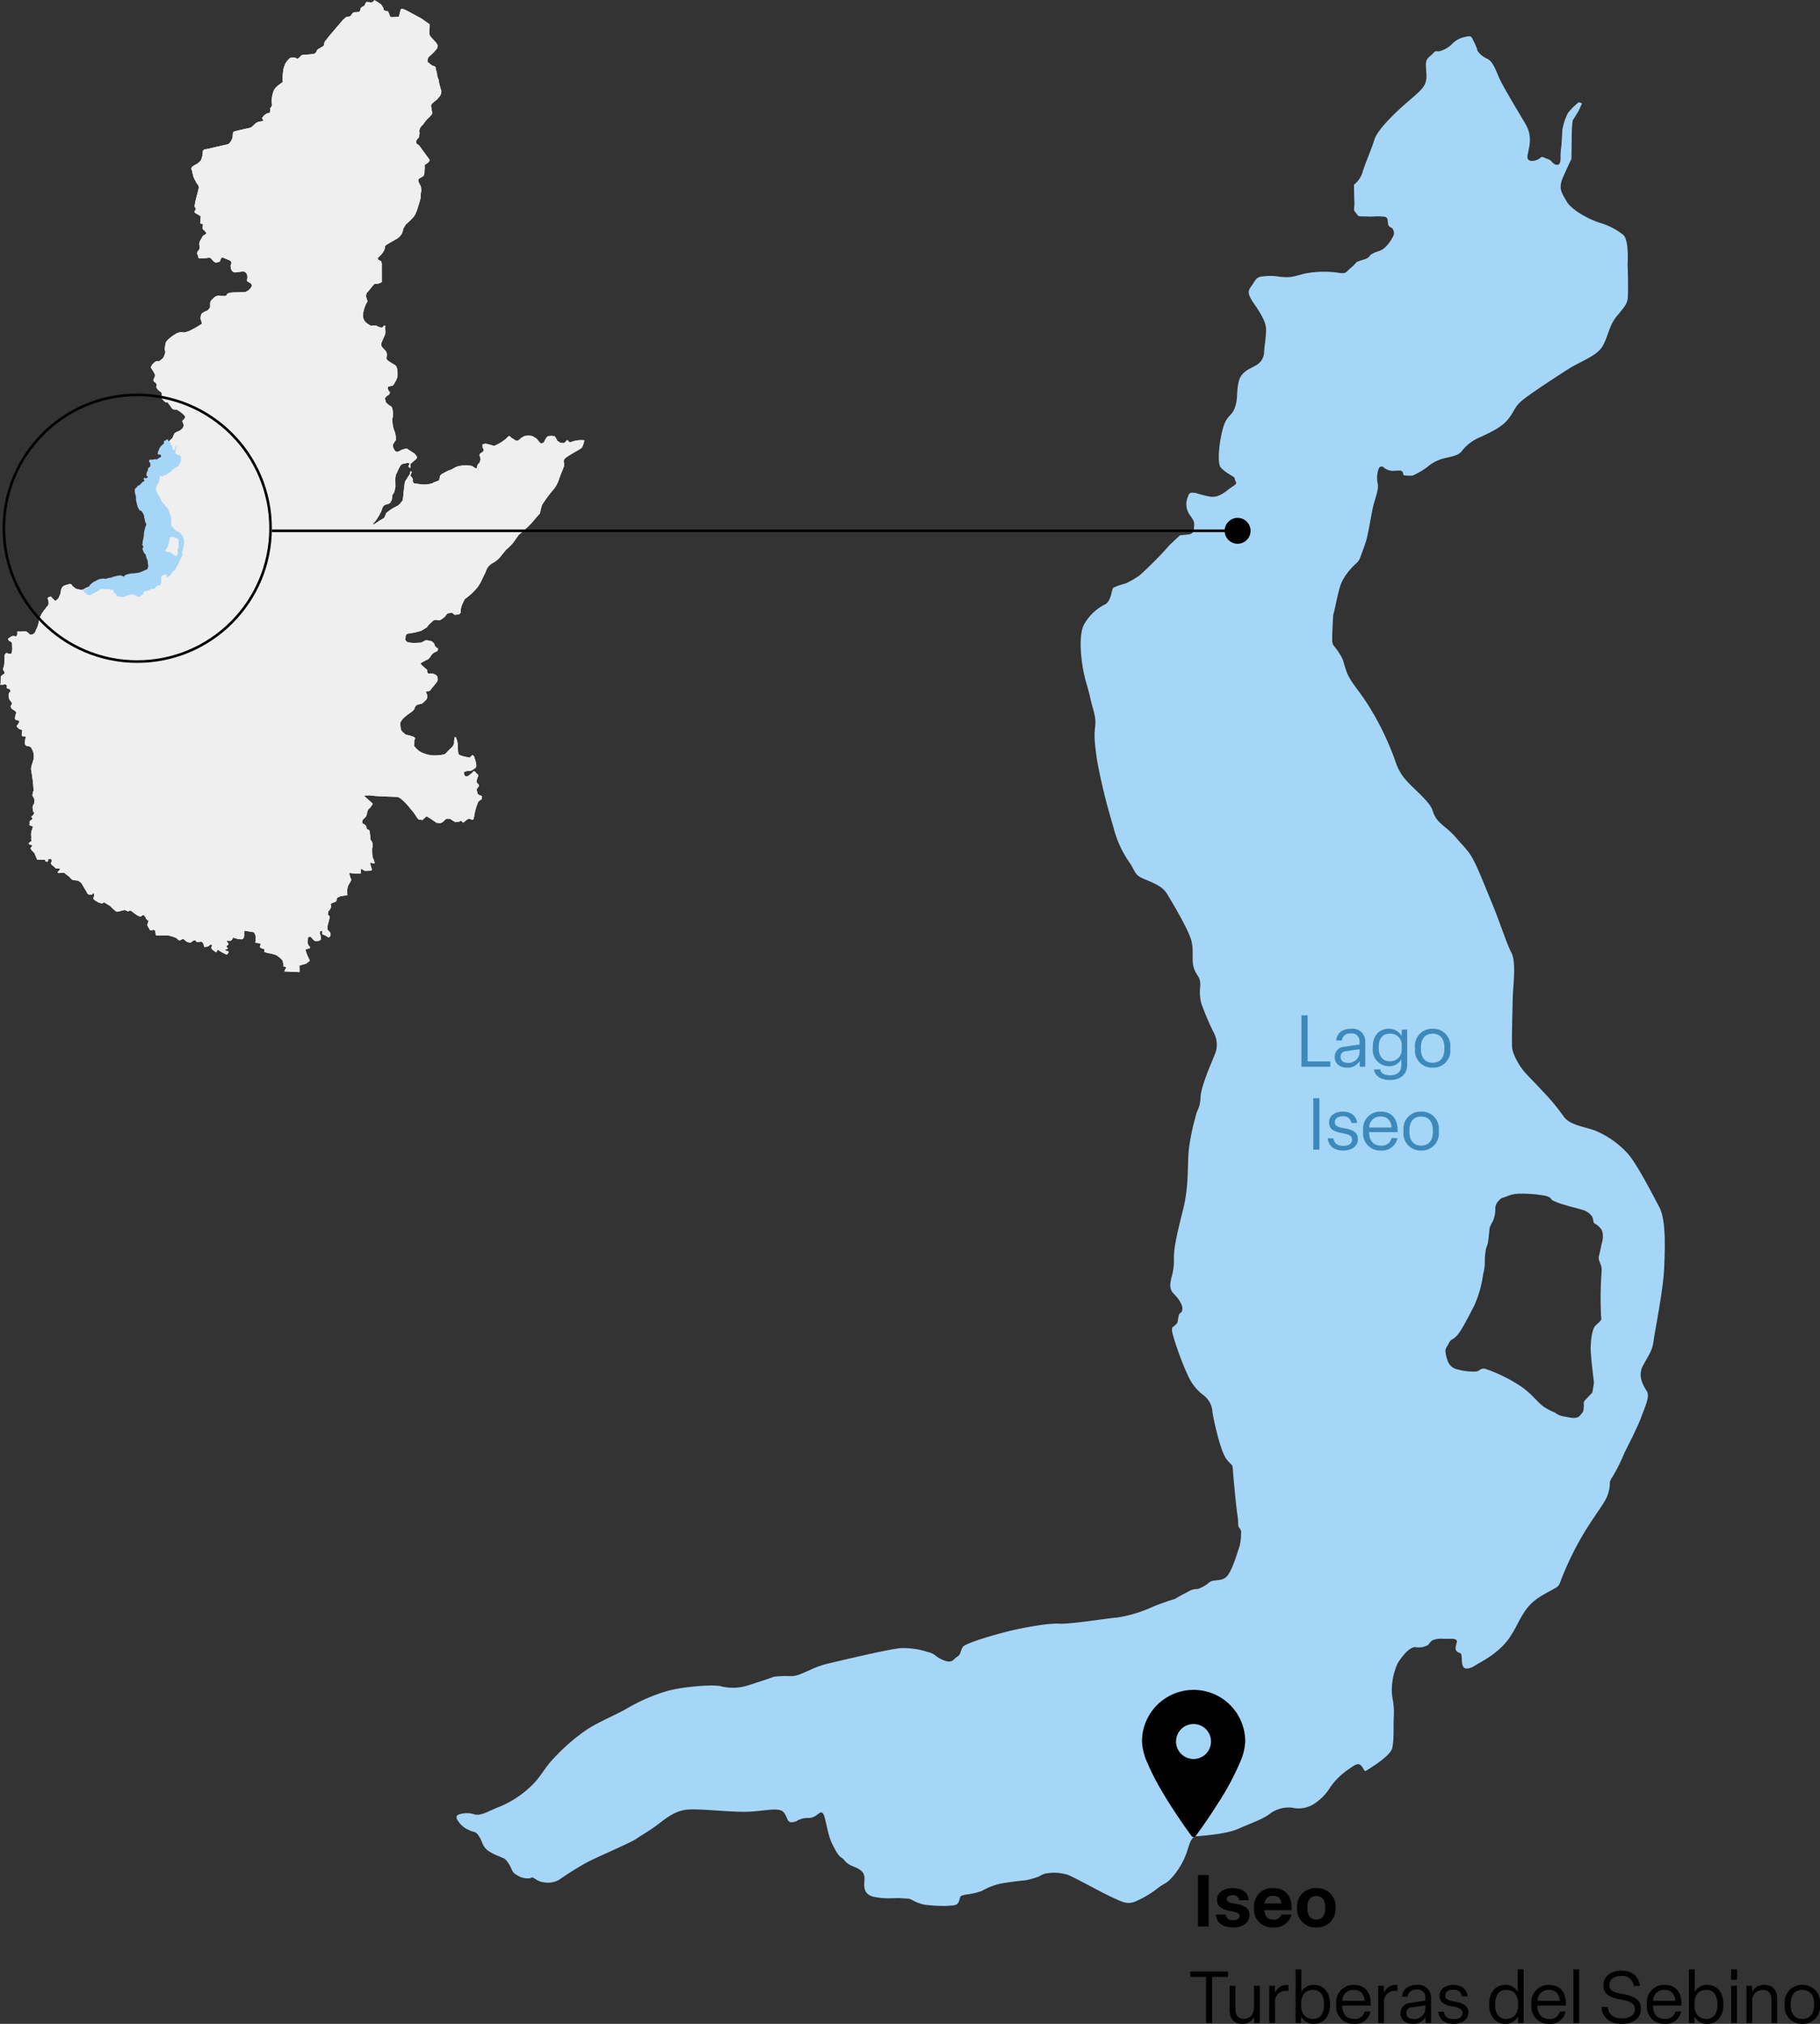
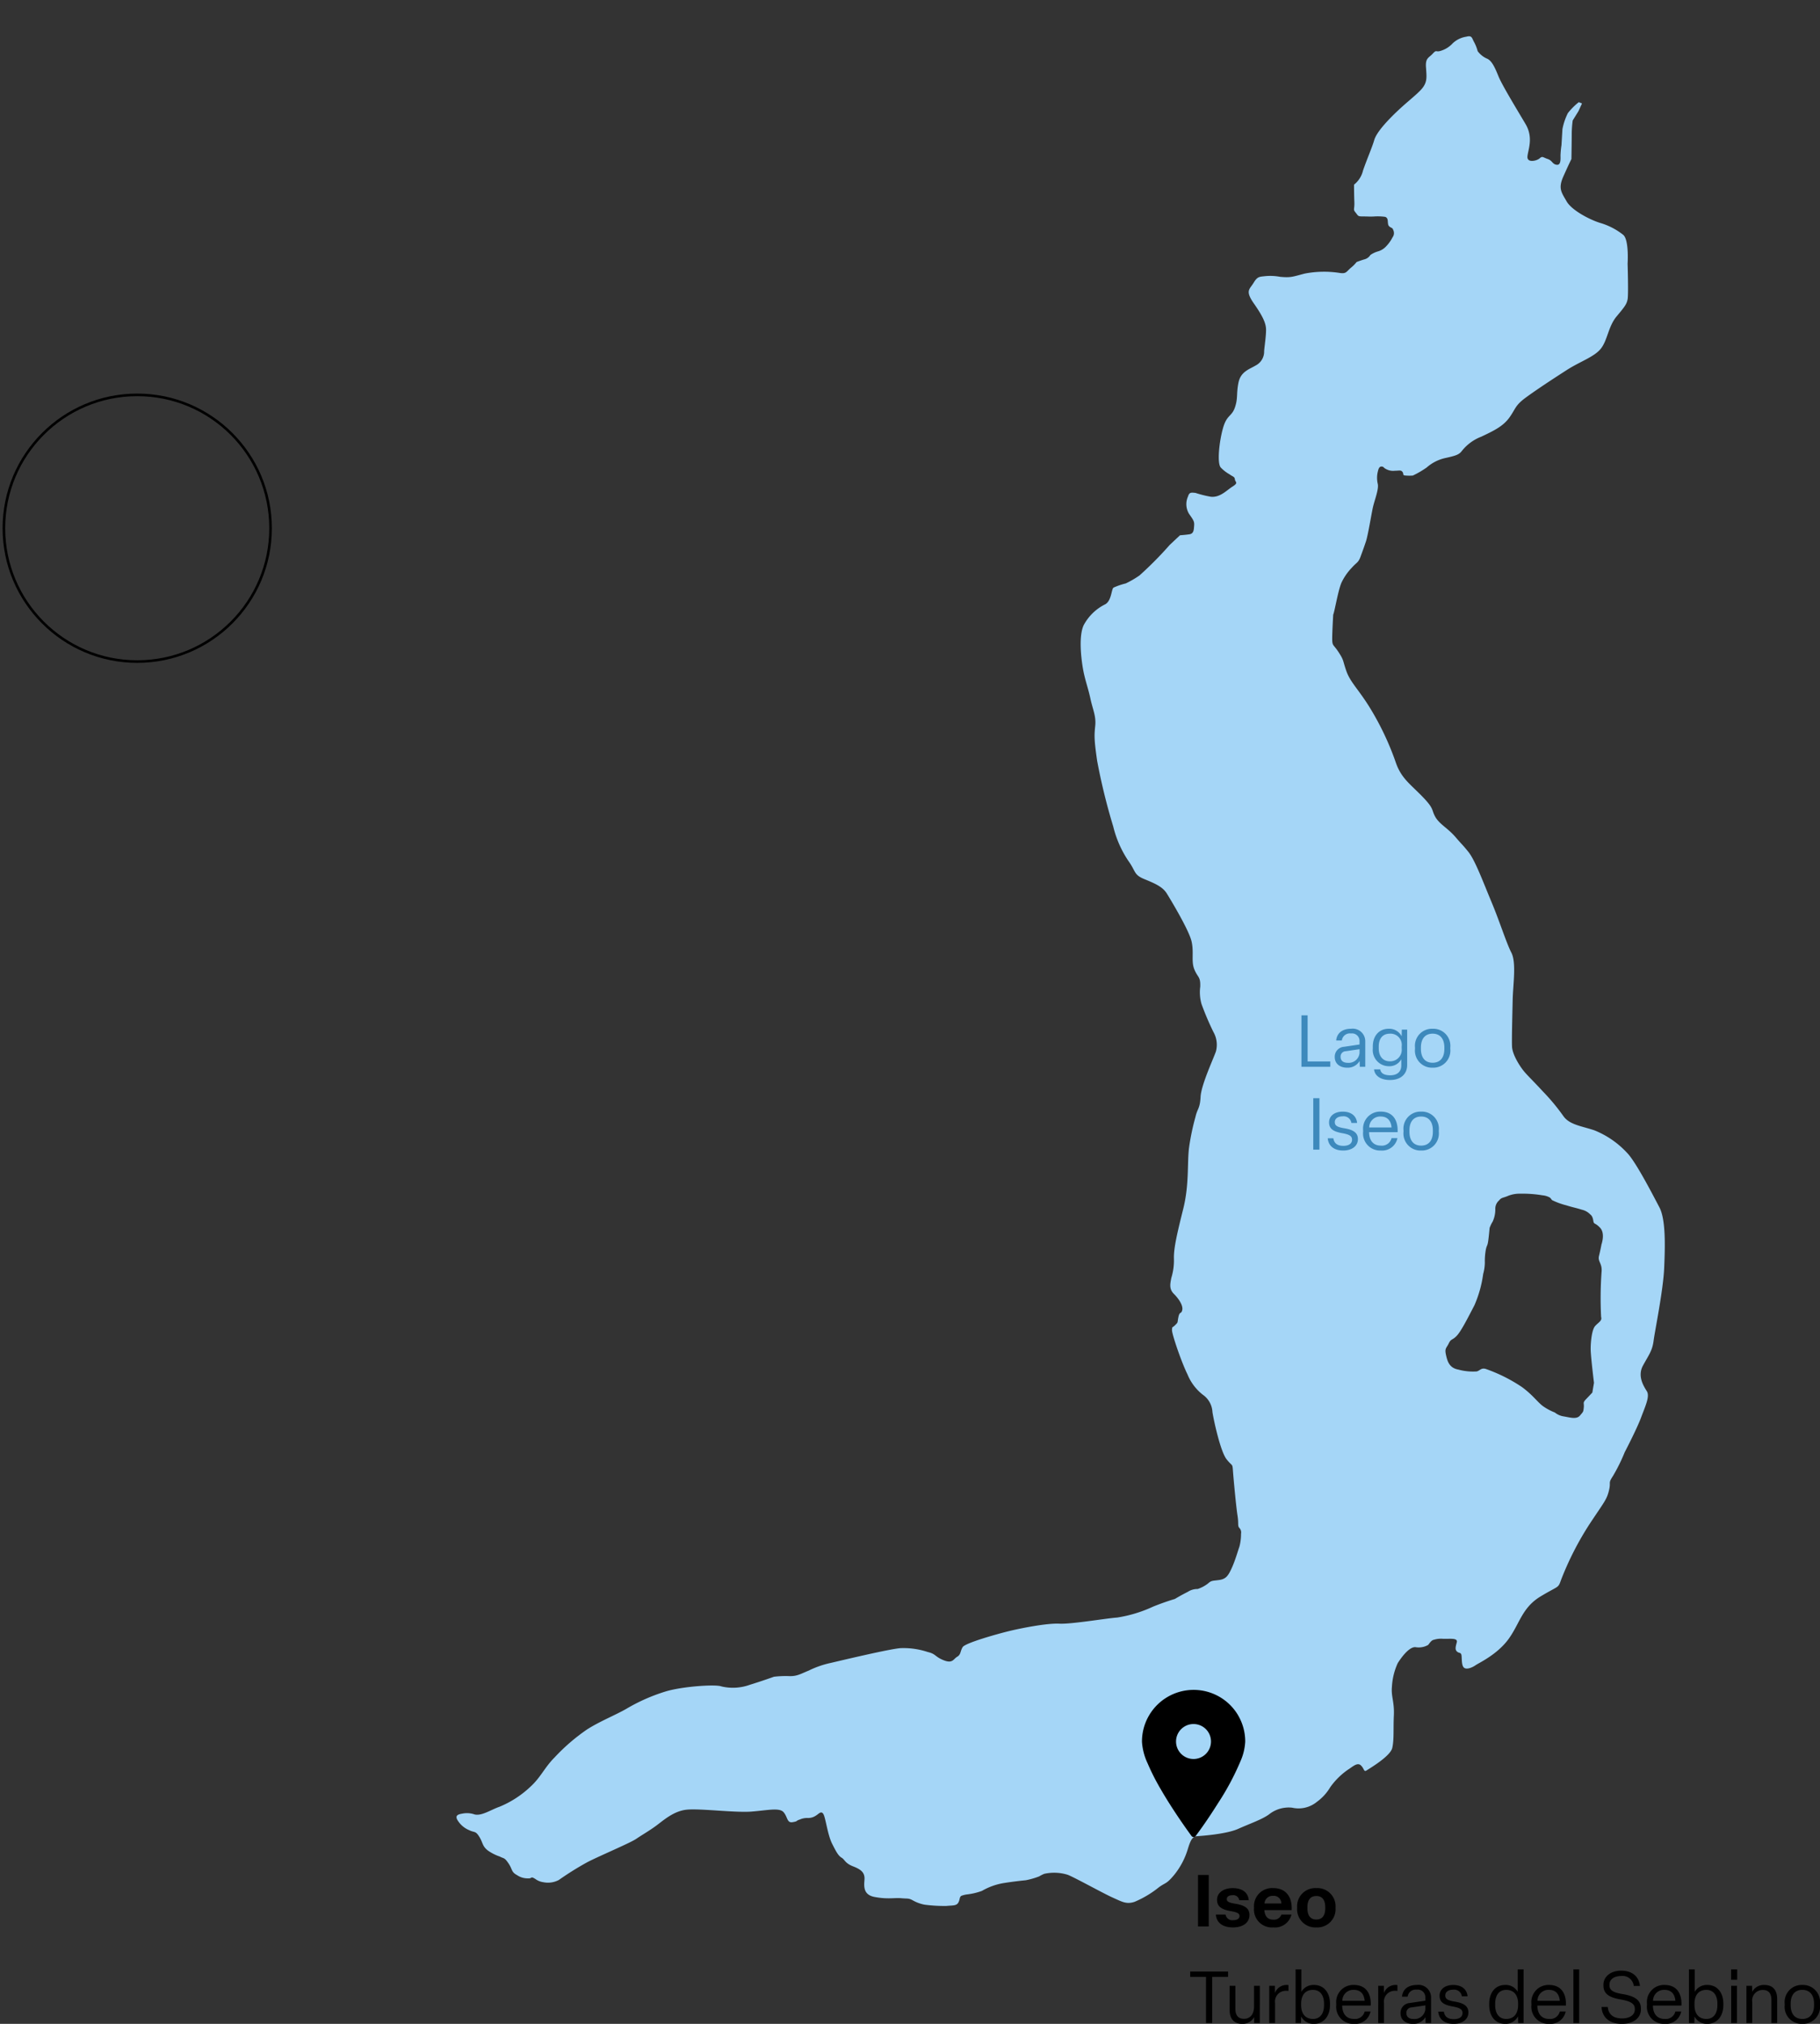
<svg xmlns="http://www.w3.org/2000/svg" width="351.468" height="390.809" viewBox="0 0 351.468 390.809">
  <rect x="0" y="0" width="351.468" height="390.809" fill="#333333" stroke="none" />
  <defs>
    <clipPath id="clip-path">
-       <rect id="Rettangolo_44" data-name="Rettangolo 44" width="112.898" height="187.758" transform="translate(0 0)" fill="none" />
-     </clipPath>
+       </clipPath>
    <clipPath id="clip-path-2">
      <rect id="Rettangolo_45" data-name="Rettangolo 45" width="233.343" height="361.065" fill="#a5d6f7" />
    </clipPath>
  </defs>
  <g id="Raggruppa_5150" data-name="Raggruppa 5150" transform="translate(-196.5 -201)">
    <g id="Raggruppa_223" data-name="Raggruppa 223" transform="translate(196.5 201)" clip-path="url(#clip-path)">
-       <path id="Tracciato_4811" data-name="Tracciato 4811" d="M77.808,2.449c-.02.143-.322,1.233-.322,1.233s-1.528.188-1.635.027-.322-.885-.456-1.019a.517.517,0,0,0-.375-.107l-.429-.134-.107-.456A4.838,4.838,0,0,0,74,1.27a10.447,10.447,0,0,0-.965-.617c-.241-.08-.161-.295-.375-.027a1.106,1.106,0,0,1-.536.349s-.858-.268-.992-.027a5.667,5.667,0,0,0-.268.59,2.356,2.356,0,0,1-.429.241c-.161.054-.348.322-.348.322s-.027.59-.268.643a5.2,5.2,0,0,1-.59.08s-.563-.054-.724.241a2.894,2.894,0,0,1-.429.563l-.778.134-.617.563s-2.654,3.083-3.029,3.593-.509.563-.563.912-.107.509-.349.643-.643.375-.643.375-.4.188-.456.429a1.428,1.428,0,0,1-.375.536,13.125,13.125,0,0,1-1.769.214,2.377,2.377,0,0,0-.858.134l-.322.375s-.429.375-.536.268a1.2,1.2,0,0,0-.268-.188s-.8-.214-1.153.161a3.874,3.874,0,0,0-.751.912,5.715,5.715,0,0,0-.375,1.019A16.343,16.343,0,0,0,55.02,15.8c.054.348.134.456-.134.643s-1.394.912-1.609,1.662a6.173,6.173,0,0,0-.349,1.984c.054.483.134.643,0,.885a1.432,1.432,0,0,1-.295.375.777.777,0,0,1,.027.456,3.267,3.267,0,0,1-.134.509.977.977,0,0,0-.643.134c-.214.188-.456.268-.563.483s-.348.295-.214.456.349.295.107.429-.858.054-1.367.456-.563.643-.938.8a2.492,2.492,0,0,1-.7.188s-1.743.375-2.172.509-.536.107-.59.429,0,.456-.08.831-.536,1.233-.965,1.314-3.995.912-3.995.912-.724-.027-.778.483a4.175,4.175,0,0,1-.4,1.743,6.707,6.707,0,0,1-.724.643,5.031,5.031,0,0,0-.778.429c-.188.161-.429.375-.268.643s.241,1.26.563,1.85l.483.885a1.016,1.016,0,0,1,.348.778c-.054.429-.429,1.662-.563,2.306a4.785,4.785,0,0,0-.188.938c0,.268-.161.161-.027.429s.214.295.188.483-.107.188-.188.348-.107.161.08.348a1.23,1.23,0,0,0,.456.268l.643.429a2.64,2.64,0,0,0-.054.7c.027.348-.134.67.08.7s.4-.027.375.214-.054.59-.054.59-.08.134.134.348.295.214.375.375.375.188.107.456-.456.134-.724.643-.59.858-.536,1.421.161.456.027.8a.977.977,0,0,1-.295.456.6.6,0,0,0-.054.751c.268.429-.054.59.456.617a14.275,14.275,0,0,0,1.448-.054.664.664,0,0,1,.724.134,3.772,3.772,0,0,0,.509.563.682.682,0,0,0,.643.161c.188-.054.483-.08.563-.295a3.684,3.684,0,0,1,.161-.429.628.628,0,0,1,.322-.241s.107.054.617.268,1.019.348,1.072.67a1.141,1.141,0,0,1-.161.67l.08.563s.214.751.831.724,1.582-.295,1.877-.08a1,1,0,0,1,.456.8,1.442,1.442,0,0,1-.054.67s-.188.188.161.4.59.349.59.349l.188.348a1.364,1.364,0,0,1-.349.67,2.291,2.291,0,0,1-.912.617c-.268.027-.483.054-.483.054s-1.716.027-2.091.054a3.262,3.262,0,0,0-.751.161.35.35,0,0,0-.241.241.478.478,0,0,1-.322.268H43.09a1.358,1.358,0,0,0-1.233.268c-.483.483-.751.617-.8,1.1s.08.7-.107.965a3.158,3.158,0,0,1-.429.483s-1.019.349-1.18.724a2.45,2.45,0,0,0-.134.911l.161.456.08.456a15.93,15.93,0,0,1-2.011,1.18,4.161,4.161,0,0,1-1.474.509,2.109,2.109,0,0,0-1.555.268c-.724.429-1.769,1.206-1.93,1.716A6.322,6.322,0,0,0,32.285,68a1.23,1.23,0,0,1,0,.885c-.188.456-.134.483-.429.8a2.985,2.985,0,0,1-.7.536.862.862,0,0,0-.751.134c-.295.268-.483.456-.483.456s-.429.456-.241.751.429.67.429.67l.295.563-.054.536s-.4.483-.188.751.536.295.536.7-.161.295.08.67a1.568,1.568,0,0,0,.483.509l.349.268a1.049,1.049,0,0,1,.134.509c0,.295-.241.536.161.912s.4.483.617.483.348,0,.483.241.295.375.456.643.375.509.59.509a5.588,5.588,0,0,1,.59.054l.483.295a5.937,5.937,0,0,1,.8.643c.107.161.456.375.241.67a2.879,2.879,0,0,1-.4.456s-.161.054,0,.4a2.141,2.141,0,0,1,.188.617,1.517,1.517,0,0,1-.751.938c-.617.322-.938.348-1.1.67s-.349.8-.349.8a4.2,4.2,0,0,0-.483.456,2.235,2.235,0,0,0-.322.429s-.054.536-.134.992-.107.268-.322.59-.375.161-.429.536a2,2,0,0,1-.295.858c-.134.188-.724.375-.724.938a2.357,2.357,0,0,0,.161.912l-.08.912s-.831.751-1.26,1.153a7.08,7.08,0,0,1-1.072.777,5.663,5.663,0,0,0-.778.322,2.486,2.486,0,0,0-.509.295s.054-.08-.107.456-.4,1.18-.4,1.18a1.257,1.257,0,0,0,.054,1.126,6.9,6.9,0,0,0,.965,1.689,5.706,5.706,0,0,1,1.046,1.528,6.011,6.011,0,0,1,.295,1.019c.08.4.134,1.582.643,2.064a6.652,6.652,0,0,0,1.287.885,1.05,1.05,0,0,1,.429.858c.027.617.241,2.547-.08,2.976s-.483.456-.7.831-.536,1.072-.536,1.072a7.532,7.532,0,0,0-.536.751c-.188.322-.214.429-.536.536s-.456.161-.67.054a.591.591,0,0,0-.456,0l-.027.563s-.831,1.582-1.206,1.609a2.742,2.742,0,0,1-.778-.08l-.375.375s-.617.349-.885.536-.349.375-.643.429-.107.054-.483,0-.456-.188-.858-.188a1.056,1.056,0,0,1-.666-.243s-1.053-.263-.647-.4c.591-.2-.214-.064-1.127-.173-.287-.034-.429.388-.643.173s-.617-.563-.8-.563a8.815,8.815,0,0,0-1.556.519,4.076,4.076,0,0,0-.905.45c-.188.188-.863.023-1.212-.058a1.18,1.18,0,0,1-.536-.268l-.483-.4a.359.359,0,0,0-.429-.295,6.009,6.009,0,0,0-.858.214s-.483.161-.59.4-.214.214-.268.67a2.2,2.2,0,0,1-.241.912c-.188.429-.188.563-.4.724s-.429.429-.59.214a2.038,2.038,0,0,0-.456-.4s-.08-.348-.348-.295-.59.188-.509.375a2.251,2.251,0,0,1,.134.483,1.79,1.79,0,0,1,0,.7s-.885,1.1-1.314,1.743a5.953,5.953,0,0,0-.59,1.769,5.327,5.327,0,0,1-.4,1.153c-.268.483-.107.375-.375.777a1,1,0,0,1-.885.322s-.509-.563-.8-.617a5.722,5.722,0,0,0-1.1.054s-.429-.134-.536.027.08.134-.027.509-.295.4-.295.4a.864.864,0,0,0-.912.027c-.4.322-.643.295-.536.563a.572.572,0,0,0,.4.322l.322.268s.054.67.054,1.153a3.777,3.777,0,0,1-.134.938,1.223,1.223,0,0,1-.59.027c-.4-.054-.295-.268-.483-.08a1.265,1.265,0,0,0-.268.4,12.628,12.628,0,0,1-.107,2.038c-.134.536-.241.429-.188.67a.9.9,0,0,0,.214.4l.134.349-.456.322-.322.295s-.054.992-.027,1.233-.295.375.107.375a3.747,3.747,0,0,0,.751-.08s.349.08.349.295-.134.375.107.509a.6.6,0,0,0,.429.08l.161.456-.295.348a1.776,1.776,0,0,0,.134,1.34c.375.483.295.375.295.375s.241.241.134.4-.268.456-.268.456l.214.456.509.322s.429.268.375.483-.456,1.18-.08,1.34.7.054.643.295a.854.854,0,0,1-.161.456c-.161.268-.456.429-.188.67s.188.295.456.375a2.927,2.927,0,0,1,.509.214s-.241,1.1,0,1.153a2.7,2.7,0,0,0,.617.027s.08-.107.027.188-.295,1.26-.027,1.5a.9.9,0,0,0,.617.214.748.748,0,0,1,.483.322,2.887,2.887,0,0,1,.4,2.386c-.322,1.153-.563,1.233-.322,2.44a30.015,30.015,0,0,1,.375,3.324c.027.375-.134.134-.161.617s-.161.295.027.59a3.9,3.9,0,0,1,.322.67l-.08.751a1.17,1.17,0,0,0-.295.67,5.06,5.06,0,0,0,.08.777l.241.349a1.459,1.459,0,0,1-.241.429c-.161.188-.4.214-.268.4s.241.134.188.268-.322.295-.322.295l-.214.161a1.68,1.68,0,0,0-.027.483c.027.241-.214.241.107.375a1.482,1.482,0,0,0,.509.134l-.107.509-.188.509a4.107,4.107,0,0,0-.027.912c.054.322-.027.322,0,.617s.188.241-.08.429-.349.241-.349.241-.08.295.107.322a3.158,3.158,0,0,1,.483.134l-.054.295-.241.268.188.375.59.617s.268.7.4.965-.054.241.348.295,1.206-.107,1.287.054.027.295.241.295.322,0,.348-.134-.027-.375.107-.375.483-.027.563.214-.161.643-.161.643a1.454,1.454,0,0,0,.483.509c.375.268.4.483.643.483h.429s.349-.027.188.214-.536.509-.349.617a.686.686,0,0,0,.483,0h.724a8.587,8.587,0,0,0,.724.563c.456.322.67.831,1.1.858s.912.107.912.107l.59.456s.7,1.233.885,1.5.188.483.375.617a.659.659,0,0,0,.349.134.939.939,0,0,0,.429-.054c.134-.08.241-.429.348-.188a1.15,1.15,0,0,1,.054.563s-.295.375-.027.59a3.7,3.7,0,0,0,.67.456,2.141,2.141,0,0,0,.7.268c.107,0,.027.08.295,0s.054-.322.59,0,.938.59.938.59.965,1.019,1.233,1.046a3.471,3.471,0,0,0,.938-.214l.59-.107.643.268a.6.6,0,0,1,.536-.107,1.2,1.2,0,0,1,.429.295l.483.348a3.251,3.251,0,0,0,.885.483c.214,0,.4-.268.4-.268s.161-.161.375.08.188.161.295.429a1.1,1.1,0,0,0,.375.456c.134.134.214-.322.134.134a2.2,2.2,0,0,1-.188.643.89.89,0,0,0,.188.563c.214.295.268.67.563.617s.4-.214.536-.08.214,0,.268.375.027.59.134.67,1.769-.107,2.547.054a6.517,6.517,0,0,1,1.421.483s.295.429.59.4.429-.268.509-.214.134-.107.375.107.59.456.59.456l.617.107.429-.322s.509-.295.59-.054a.367.367,0,0,0,.268.268l.483-.054a.429.429,0,0,1,.536.134c.214.295.214.268.241.536a.422.422,0,0,0,.188.349l.724-.161s.241-.322.429-.322.268.027.214.268-.241.295-.027.536a1.737,1.737,0,0,0,.483.429c.214.134.349.349.509.107s-.027-.509.322-.268.59.375.59.375.858.456.965.483.295-.241.295-.241.161-.349.107-.349a3.508,3.508,0,0,1-.4-.134s-.456-.188-.188-.268.483-.134.456-.214-.188-.134-.241-.268-.027-.241.08-.268a.479.479,0,0,0,.268-.295c0-.08-.161-.268-.161-.268s-.295-.429-.027-.375a2.335,2.335,0,0,0,.643,0l.322-.322s-.08-.348.322-.214a4.718,4.718,0,0,0,1.394.268.584.584,0,0,0,.456-.295,1.565,1.565,0,0,0,.08-.67,1.952,1.952,0,0,1,.054-.7l1.8.295a1.831,1.831,0,0,1,.375.831c0,.349-.027.483-.027.777s-.188.375.08.429.563.08.563.08.349,0,.322.241a1.5,1.5,0,0,1-.161.483l.4.295.536.134-.08.509.563.214a9.42,9.42,0,0,1,1.769.429,5.692,5.692,0,0,1,.938.724l.322.375.107.7.027.349.563.215-.188.348-.214.429,2.949.134-.027-1.26,1.314-.375.7-.563s-1.1-2.172-.724-2.225a3.225,3.225,0,0,0,.7-.188s.107-.241-.054-.349a1.315,1.315,0,0,1-.375-1.019c.08-.348.107-.778.214-.831a.977.977,0,0,1,.4,0l.348.375s.295.4.509.429a5.222,5.222,0,0,0,.751-.027l.375-.268-.08-.8-.161-.375.08-.4s.456-.188.429.027-.027.536-.027.536l.643.268s.536.429.724.322a.75.75,0,0,0,.161-.912c-.214-.268-.509-.563-.509-.563a3.508,3.508,0,0,1,.134-1.206c.188-.59.349-1.367.214-1.448a1.312,1.312,0,0,1-.268-.241l.054-.643s.188-.054.4-.483a1.049,1.049,0,0,0,.161-.643s-.188-.349.107-.429a4.958,4.958,0,0,0,.643-.241s.268-.08.295-.295a3.576,3.576,0,0,1,.107-.483l.59-.322.8-.134s.617,0,.617-.188a3.407,3.407,0,0,1,.188-1.85,7.193,7.193,0,0,0,.563-.992s-.59-1.421-.268-1.34a9.713,9.713,0,0,0,2.064.107c.027-.08.027-.965.027-.965l.8.456.992-.027s.456-.107.375-.241a7.212,7.212,0,0,1-.268-.858s-.268-.483.08-.429.67.188.7.08a2.792,2.792,0,0,0-.161-.643l-.214-.456a8.849,8.849,0,0,1-.107-1.769,2.2,2.2,0,0,0-.027-1.287c-.161-.214-.322-.456-.322-.456a9.248,9.248,0,0,0-.161-1.635c-.134-.4-.456-.107-.563-.536s-.054-.483-.4-.7-.349-.134-.429-.348a.837.837,0,0,1,.08-.536l.643-.67.188-.536a1.568,1.568,0,0,1,.322-.912c.295-.268.161-.054.456-.483s.375-.483.214-.643-1.582-1.421-1.582-1.421a4.931,4.931,0,0,1,1.609-.027c.858.134,4.182.214,4.584.241s.295-.054.965.375a11.744,11.744,0,0,1,1.877,1.984,8.259,8.259,0,0,1,.912,1.18c.295.456.456.777.724.831s.643.107.643.107a3.053,3.053,0,0,1,.509-.483c.188-.107.08-.375.456-.134s.536.295.938.59.831.563.831.563l.67.054a1.232,1.232,0,0,0,.617-.322c.268-.268.563-.59.858-.536s.295-.08.724.215a7.011,7.011,0,0,0,.751.456l.724-.08s.295-.295.456-.134.295.322.295.322l.375-.268s.536-.59.885-.483.483.241.643.161.241-.724.241-.724a11.737,11.737,0,0,1,.8-2.761c.322-.268.509-.348.617-.456s.08-.643.08-.643-.858-.161-.885-.59-.268-.509.027-.938.375-.322.214-.643-.322-.188-.348-.536a1.43,1.43,0,0,1,.054-.563l.241-.643a.524.524,0,0,0-.241-.348c-.214-.134-.161-.241-.322-.349s-.188-.214-.4-.107.054.027-.295.322-.7.536-.7.536a.513.513,0,0,1-.563.027c-.268-.188-.268-.751-.268-.751a2.394,2.394,0,0,1,.751-.241,1.636,1.636,0,0,0,.885-.161c.214-.161.67-.429.724-.59a1.64,1.64,0,0,0,.027-.483,5.7,5.7,0,0,0-.188-.858,5.766,5.766,0,0,1-.214-.67s-.268-.4-.429-.241-.375.429-.375.429-2.145-.295-2.252-.751a12.211,12.211,0,0,1-.107-1.421,4.341,4.341,0,0,0-.134-1.072,5.933,5.933,0,0,0-.214-.617c-.054-.107-.241-.107-.241-.107l-.134.751a1.384,1.384,0,0,1-.268,1.046c-.375.429-.375.348-.8.8a9.557,9.557,0,0,1-.751.724,8.013,8.013,0,0,1-2.359.214,6.089,6.089,0,0,1-1.769-.429,3.566,3.566,0,0,1-.992-.563,8.842,8.842,0,0,1-.751-.777l.027-1.206s.483-.4-.322-.67a8.873,8.873,0,0,0-1.34-.349l-.563-.483a1.206,1.206,0,0,1-.429-.885c-.027-.59-.214-.751.08-1.206a3.273,3.273,0,0,1,.912-.992c.617-.536.8-.563,1.233-.938s.348-.322.456-.563.134-.483.483-.67a2.505,2.505,0,0,1,.885-.214,2.741,2.741,0,0,0,.563-.483c.188-.241.349-.188.483-.643s.027-.456-.027-.724-.322-.483-.08-.536.617-.107.617-.107.858-1.046,1.153-1.421.429-.563.4-.831,0-.536-.268-.751a1.625,1.625,0,0,0-.885-.375c-.322-.027-.7.188-.8-.161s-.027-.483-.214-.67.161.214-.4-.322-.938-.7-.536-.938.938-.509.938-.509.348-.027.8-.7a2.11,2.11,0,0,1,.8-.8l.509-.214.134-.456-.563-.456-.214-.563-.375-.375a2.7,2.7,0,0,0-.7-.188c-.322-.027-.429-.134-.751.054a7.357,7.357,0,0,1-.7.348l-1.314.054s-.7-.027-.992-.08a.817.817,0,0,1-.563-.295c-.134-.161-.214-.188-.134-.509s-.08-.8.536-.912,1.287-.214,1.287-.214l1.206-.322,1.18-.724s.054-.241.536-.67.7-.777,1.18-.724.59.134.858,0a6.255,6.255,0,0,0,.8-.59l.509-.643.912-.161.456.4.858-.054.348-.322s0-.214.027-.7a5.255,5.255,0,0,1,.509-1.421l.241-.509a12.6,12.6,0,0,0,2.547-2.386,10.1,10.1,0,0,0,.938-1.716c.456-.938.429-.858.643-1.367a2.6,2.6,0,0,1,1.26-1.5,5.133,5.133,0,0,0,1.287-.965l1.314-1.609a9.934,9.934,0,0,0,1.448-1.448c.375-.563,1.019-1.448,1.019-1.448a24.474,24.474,0,0,0,2.654-2.467c.643-.831,1.367-1.582,1.367-1.582a9.072,9.072,0,0,0,.241-.912,6.034,6.034,0,0,1,.241-.831,24.619,24.619,0,0,1,1.957-2.681,5.735,5.735,0,0,0,1.287-2.225c.188-.643.724-1.8.965-2.52s-.509-1.019.483-1.743,2.815-1.609,3-1.9a5.03,5.03,0,0,0,.456-1.367,5.532,5.532,0,0,0-1.984.134c-.617.188-.858.322-.965.161a1.316,1.316,0,0,0-.241-.268s-.134-.161-.295.054a4.707,4.707,0,0,1-.375.429h-.7l-.617-.375-.536-.938-.483-.054s-.7-.054-.912.134-.134.08-.4.509-.188.536-.456.7a.647.647,0,0,1-.536.054A9.978,9.978,0,0,0,104,85.1c-.188-.134-.751-.429-.751-.429a3.386,3.386,0,0,0-1.5,0,5.66,5.66,0,0,0-.724.429s-.483.617-.912.429-.456-.268-.456-.268a4.12,4.12,0,0,1-.509-.322c-.161-.134-.268-.375-.456-.241s-.348.375-.7.643a8.569,8.569,0,0,1-1.206.8c-.456.241-.885.429-.885.429s-.7-.188-1.046-.295a3.641,3.641,0,0,0-.7-.134l-.509.134v.59s.375.456.134.724a1.39,1.39,0,0,1-.483.375.618.618,0,0,0-.241.429,1.51,1.51,0,0,1,.188.858,2.713,2.713,0,0,1-.188.59,1.139,1.139,0,0,0-.429.59c-.054.322-.027.509-.322.429s-.483-.348-.751-.429a6.228,6.228,0,0,0-2.842.134c-.831.375-.563.348-1.233.617a4.344,4.344,0,0,0-.965.429c-.349.214-.751.349-.885.536s-.214.161-.241.483a2.119,2.119,0,0,1-.161.617l-1.072.4s-.107.188-.751.268a3.85,3.85,0,0,1-1.019.107,3.811,3.811,0,0,1-.938-.08c-.509-.107-1.046-.027-1.18-.322a.727.727,0,0,1-.054-.509,1.208,1.208,0,0,0-.161-.4l-.295-.348a1.576,1.576,0,0,1,.107-.483c.08-.134.188-.241.054-.349s-.241.08-.241.08a2.251,2.251,0,0,1-.054.349c-.054.268-.322.429-.456.724a3.321,3.321,0,0,1-.4.617l-.134.4-.161,1.206-.214,2.118-.456.617-.483.456a9.976,9.976,0,0,0-1.716.992c-.348.348-.563.348-.617.59a5.278,5.278,0,0,1-.322.778s-.188.134-.617.375.188-.161-.563.349a5.89,5.89,0,0,1-.912.563s-.161.027-.054-.161a5.373,5.373,0,0,0,.831-1.072,8.9,8.9,0,0,0,.751-1.341c.188-.563.295-1.072.777-1.233s.778-.188.965-.429a2.148,2.148,0,0,0,.295-.617l.107-.831.375-.617.214-1.019s-.027-.912-.027-1.394a4.139,4.139,0,0,1,.134-.965,6.21,6.21,0,0,0,.375-.751,7.165,7.165,0,0,1,.4-.8s.241-.4.4-.429a5.219,5.219,0,0,1,.536-.134c.134,0,.563-.188.7-.08s.349,0,.188.241a1.71,1.71,0,0,0-.214.429l.322.295.134-.188a3.1,3.1,0,0,1-.027-.563c.027-.134.349-.349.349-.349l.456-.4s.456-.4.456-.563-.483-.7-.483-.7-1.206-.8-1.34-.885a.423.423,0,0,0-.429-.08,5.927,5.927,0,0,0-.7.214l-.724.375a.592.592,0,0,1-.509-.107c-.188-.188-.67-.912-.429-1.367a5.049,5.049,0,0,1,.536-.8,8.878,8.878,0,0,0-.161-1.367,6.165,6.165,0,0,1-.536-2.735,3.792,3.792,0,0,0-.107-2.225c-.188-.268-.536-.322-.751-.563s-.456-.322-.483-.724-.268-.295.08-.67.59-.429.7-.59a.756.756,0,0,0,.054-.456s-.188,0-.268-.295-.268-.59.08-.7a5.394,5.394,0,0,1,.778-.161,5.87,5.87,0,0,0,.885-1.662c.08-.563.054-1.9-.348-2.225s-1.743-.938-1.743-1.34.214-1.046-.188-1.5-.965-.831-.831-1.394.751-1.609.777-2.011a3.422,3.422,0,0,0-.027-.777c-.027-.268.134-.858-.161-.7s-.241.429-.617.375a1.521,1.521,0,0,1-.7-.241,1.255,1.255,0,0,0-.536-.134l-.778.027-.643-.4a1.92,1.92,0,0,1-.858-1.716,7,7,0,0,1,.59-2.064c.188-.375.349-.456.241-.724a5.379,5.379,0,0,1-.188-.59s-.08-.724.161-.912,1.046-1.314,1.26-1.475.027-.214.375-.188a2.371,2.371,0,0,0,.831-.161l.375-.214s-.027-3.217,0-3.458a1.222,1.222,0,0,0-.188-.59l-.483-.214s-.214-.349.054-.536a4.138,4.138,0,0,0,1.1-1.394c.241-.563-.107-.67.563-1.072s.885-.509,1.609-.938A2.761,2.761,0,0,0,78.1,45.506a4.407,4.407,0,0,0,.241-.858l.483-.831a13.807,13.807,0,0,0,1.689-1.689,9.012,9.012,0,0,0,.724-1.877c.188-.536.322-1.019.4-1.34s.027-.831.107-1.126a2.923,2.923,0,0,0-.054-1.448c-.161-.241-.751-1.153-.188-1.448a4.373,4.373,0,0,0,.8-.509l.134-.59s.027-.7.054-.938-.134-.483.161-.643a3.352,3.352,0,0,0,.617-.483l.188-.375s-1.635-2.225-1.9-2.6a1.168,1.168,0,0,0-.536-.456.6.6,0,0,1-.161-.67,2.21,2.21,0,0,1,.483-.59l.161-.858a1.475,1.475,0,0,1,.08-.992,3.408,3.408,0,0,1,.617-.724,7.475,7.475,0,0,1,.938-1.153,5.706,5.706,0,0,0,.724-.777.785.785,0,0,0,.027-.536,5.543,5.543,0,0,1-.107-.751.687.687,0,0,1,.188-.831c.429-.375.858-.7.858-.7l.617-.724A1.73,1.73,0,0,0,85.69,18a16.373,16.373,0,0,1-.483-1.823c-.027-.536-.295-.778-.322-1.233a4.8,4.8,0,0,0-.241-1.072c-.107-.429,0-.509-.295-.617s-.322-.054-.536-.214-.751-.59-.751-.59a1.1,1.1,0,0,1,.322-1.1A9.994,9.994,0,0,0,84.805,9.9a1.24,1.24,0,0,0,.188-.67L84.7,8.723l-1.153-1.26a1.65,1.65,0,0,1-.161-.992c.054-.67.054-1.314.054-1.314L81.83,4.031S79.229,2.61,78.988,2.5s-1.1-.617-1.18-.054" transform="translate(-0.467 -0.463)" fill="#fff" />
      <path id="Tracciato_4812" data-name="Tracciato 4812" d="M77.808,2.449c-.02.143-.322,1.233-.322,1.233s-1.528.188-1.635.027-.322-.885-.456-1.019a.517.517,0,0,0-.375-.107l-.429-.134-.107-.456A4.838,4.838,0,0,0,74,1.27a10.447,10.447,0,0,0-.965-.617c-.241-.08-.161-.295-.375-.027a1.106,1.106,0,0,1-.536.349s-.858-.268-.992-.027a5.667,5.667,0,0,0-.268.59,2.356,2.356,0,0,1-.429.241c-.161.054-.348.322-.348.322s-.027.59-.268.643a5.2,5.2,0,0,1-.59.08s-.563-.054-.724.241a2.894,2.894,0,0,1-.429.563l-.778.134-.617.563s-2.654,3.083-3.029,3.593-.509.563-.563.912-.107.509-.349.643-.643.375-.643.375-.4.188-.456.429a1.428,1.428,0,0,1-.375.536,13.125,13.125,0,0,1-1.769.214,2.377,2.377,0,0,0-.858.134l-.322.375s-.429.375-.536.268a1.2,1.2,0,0,0-.268-.188s-.8-.214-1.153.161a3.874,3.874,0,0,0-.751.912,5.715,5.715,0,0,0-.375,1.019A16.343,16.343,0,0,0,55.02,15.8c.054.348.134.456-.134.643s-1.394.912-1.609,1.662a6.173,6.173,0,0,0-.349,1.984c.054.483.134.643,0,.885a1.432,1.432,0,0,1-.295.375.777.777,0,0,1,.027.456,3.267,3.267,0,0,1-.134.509.977.977,0,0,0-.643.134c-.214.188-.456.268-.563.483s-.348.295-.214.456.349.295.107.429-.858.054-1.367.456-.563.643-.938.8a2.492,2.492,0,0,1-.7.188s-1.743.375-2.172.509-.536.107-.59.429,0,.456-.08.831-.536,1.233-.965,1.314-3.995.912-3.995.912-.724-.027-.778.483a4.175,4.175,0,0,1-.4,1.743,6.707,6.707,0,0,1-.724.643,5.031,5.031,0,0,0-.778.429c-.188.161-.429.375-.268.643s.241,1.26.563,1.85l.483.885a1.016,1.016,0,0,1,.348.778c-.054.429-.429,1.662-.563,2.306a4.785,4.785,0,0,0-.188.938c0,.268-.161.161-.027.429s.214.295.188.483-.107.188-.188.348-.107.161.08.348a1.23,1.23,0,0,0,.456.268l.643.429a2.64,2.64,0,0,0-.054.7c.027.348-.134.67.08.7s.4-.027.375.214-.054.59-.054.59-.08.134.134.348.295.214.375.375.375.188.107.456-.456.134-.724.643-.59.858-.536,1.421.161.456.027.8a.977.977,0,0,1-.295.456.6.6,0,0,0-.054.751c.268.429-.054.59.456.617a14.275,14.275,0,0,0,1.448-.054.664.664,0,0,1,.724.134,3.772,3.772,0,0,0,.509.563.682.682,0,0,0,.643.161c.188-.054.483-.08.563-.295a3.684,3.684,0,0,1,.161-.429.628.628,0,0,1,.322-.241s.107.054.617.268,1.019.348,1.072.67a1.141,1.141,0,0,1-.161.67l.08.563s.214.751.831.724,1.582-.295,1.877-.08a1,1,0,0,1,.456.8,1.442,1.442,0,0,1-.054.67s-.188.188.161.4.59.349.59.349l.188.348a1.364,1.364,0,0,1-.349.67,2.291,2.291,0,0,1-.912.617c-.268.027-.483.054-.483.054s-1.716.027-2.091.054a3.262,3.262,0,0,0-.751.161.35.35,0,0,0-.241.241.478.478,0,0,1-.322.268H43.09a1.358,1.358,0,0,0-1.233.268c-.483.483-.751.617-.8,1.1s.08.7-.107.965a3.158,3.158,0,0,1-.429.483s-1.019.349-1.18.724a2.45,2.45,0,0,0-.134.911l.161.456.08.456a15.93,15.93,0,0,1-2.011,1.18,4.161,4.161,0,0,1-1.474.509,2.109,2.109,0,0,0-1.555.268c-.724.429-1.769,1.206-1.93,1.716A6.322,6.322,0,0,0,32.285,68a1.23,1.23,0,0,1,0,.885c-.188.456-.134.483-.429.8a2.985,2.985,0,0,1-.7.536.862.862,0,0,0-.751.134c-.295.268-.483.456-.483.456s-.429.456-.241.751.429.67.429.67l.295.563-.054.536s-.4.483-.188.751.536.295.536.7-.161.295.08.67a1.568,1.568,0,0,0,.483.509l.349.268a1.049,1.049,0,0,1,.134.509c0,.295-.241.536.161.912s.4.483.617.483.348,0,.483.241.295.375.456.643.375.509.59.509a5.588,5.588,0,0,1,.59.054l.483.295a5.937,5.937,0,0,1,.8.643c.107.161.456.375.241.67a2.879,2.879,0,0,1-.4.456s-.161.054,0,.4a2.141,2.141,0,0,1,.188.617,1.517,1.517,0,0,1-.751.938c-.617.322-.938.348-1.1.67s-.349.8-.349.8a4.2,4.2,0,0,0-.483.456,2.235,2.235,0,0,0-.322.429s-.054.536-.134.992-.107.268-.322.59-.375.161-.429.536a2,2,0,0,1-.295.858c-.134.188-.724.375-.724.938a2.357,2.357,0,0,0,.161.912l-.08.912s-.831.751-1.26,1.153a7.08,7.08,0,0,1-1.072.777,5.663,5.663,0,0,0-.778.322,2.486,2.486,0,0,0-.509.295s.054-.08-.107.456-.4,1.18-.4,1.18a1.257,1.257,0,0,0,.054,1.126,6.9,6.9,0,0,0,.965,1.689,5.706,5.706,0,0,1,1.046,1.528,6.011,6.011,0,0,1,.295,1.019c.08.4.134,1.582.643,2.064a6.652,6.652,0,0,0,1.287.885,1.05,1.05,0,0,1,.429.858c.027.617.241,2.547-.08,2.976s-.483.456-.7.831-.536,1.072-.536,1.072a7.532,7.532,0,0,0-.536.751c-.188.322-.214.429-.536.536s-.456.161-.67.054a.591.591,0,0,0-.456,0l-.027.563s-.831,1.582-1.206,1.609a2.742,2.742,0,0,1-.778-.08l-.375.375s-.617.349-.885.536-.349.375-.643.429-.107.054-.483,0-.456-.188-.858-.188a1.056,1.056,0,0,1-.666-.243s-1.053-.263-.647-.4c.591-.2-.214-.064-1.127-.173-.287-.034-.429.388-.643.173s-.617-.563-.8-.563a8.815,8.815,0,0,0-1.556.519,4.076,4.076,0,0,0-.905.45c-.188.188-.863.023-1.212-.058a1.18,1.18,0,0,1-.536-.268l-.483-.4a.359.359,0,0,0-.429-.295,6.009,6.009,0,0,0-.858.214s-.483.161-.59.4-.214.214-.268.67a2.2,2.2,0,0,1-.241.912c-.188.429-.188.563-.4.724s-.429.429-.59.214a2.038,2.038,0,0,0-.456-.4s-.08-.348-.348-.295-.59.188-.509.375a2.251,2.251,0,0,1,.134.483,1.79,1.79,0,0,1,0,.7s-.885,1.1-1.314,1.743a5.953,5.953,0,0,0-.59,1.769,5.327,5.327,0,0,1-.4,1.153c-.268.483-.107.375-.375.777a1,1,0,0,1-.885.322s-.509-.563-.8-.617a5.722,5.722,0,0,0-1.1.054s-.429-.134-.536.027.08.134-.027.509-.295.4-.295.4a.864.864,0,0,0-.912.027c-.4.322-.643.295-.536.563a.572.572,0,0,0,.4.322l.322.268s.054.67.054,1.153a3.777,3.777,0,0,1-.134.938,1.223,1.223,0,0,1-.59.027c-.4-.054-.295-.268-.483-.08a1.265,1.265,0,0,0-.268.4,12.628,12.628,0,0,1-.107,2.038c-.134.536-.241.429-.188.67a.9.9,0,0,0,.214.4l.134.349-.456.322-.322.295s-.054.992-.027,1.233-.295.375.107.375a3.747,3.747,0,0,0,.751-.08s.349.08.349.295-.134.375.107.509a.6.6,0,0,0,.429.08l.161.456-.295.348a1.776,1.776,0,0,0,.134,1.34c.375.483.295.375.295.375s.241.241.134.4-.268.456-.268.456l.214.456.509.322s.429.268.375.483-.456,1.18-.08,1.34.7.054.643.295a.854.854,0,0,1-.161.456c-.161.268-.456.429-.188.67s.188.295.456.375a2.927,2.927,0,0,1,.509.214s-.241,1.1,0,1.153a2.7,2.7,0,0,0,.617.027s.08-.107.027.188-.295,1.26-.027,1.5a.9.9,0,0,0,.617.214.748.748,0,0,1,.483.322,2.887,2.887,0,0,1,.4,2.386c-.322,1.153-.563,1.233-.322,2.44a30.015,30.015,0,0,1,.375,3.324c.027.375-.134.134-.161.617s-.161.295.027.59a3.9,3.9,0,0,1,.322.67l-.08.751a1.17,1.17,0,0,0-.295.67,5.06,5.06,0,0,0,.08.777l.241.349a1.459,1.459,0,0,1-.241.429c-.161.188-.4.214-.268.4s.241.134.188.268-.322.295-.322.295l-.214.161a1.68,1.68,0,0,0-.027.483c.027.241-.214.241.107.375a1.482,1.482,0,0,0,.509.134l-.107.509-.188.509a4.107,4.107,0,0,0-.027.912c.054.322-.027.322,0,.617s.188.241-.08.429-.349.241-.349.241-.08.295.107.322a3.158,3.158,0,0,1,.483.134l-.054.295-.241.268.188.375.59.617s.268.7.4.965-.054.241.348.295,1.206-.107,1.287.054.027.295.241.295.322,0,.348-.134-.027-.375.107-.375.483-.027.563.214-.161.643-.161.643a1.454,1.454,0,0,0,.483.509c.375.268.4.483.643.483h.429s.349-.027.188.214-.536.509-.349.617a.686.686,0,0,0,.483,0h.724a8.587,8.587,0,0,0,.724.563c.456.322.67.831,1.1.858s.912.107.912.107l.59.456s.7,1.233.885,1.5.188.483.375.617a.659.659,0,0,0,.349.134.939.939,0,0,0,.429-.054c.134-.08.241-.429.348-.188a1.15,1.15,0,0,1,.054.563s-.295.375-.027.59a3.7,3.7,0,0,0,.67.456,2.141,2.141,0,0,0,.7.268c.107,0,.027.08.295,0s.054-.322.59,0,.938.59.938.59.965,1.019,1.233,1.046a3.471,3.471,0,0,0,.938-.214l.59-.107.643.268a.6.6,0,0,1,.536-.107,1.2,1.2,0,0,1,.429.295l.483.348a3.251,3.251,0,0,0,.885.483c.214,0,.4-.268.4-.268s.161-.161.375.08.188.161.295.429a1.1,1.1,0,0,0,.375.456c.134.134.214-.322.134.134a2.2,2.2,0,0,1-.188.643.89.89,0,0,0,.188.563c.214.295.268.67.563.617s.4-.214.536-.08.214,0,.268.375.027.59.134.67,1.769-.107,2.547.054a6.517,6.517,0,0,1,1.421.483s.295.429.59.4.429-.268.509-.214.134-.107.375.107.59.456.59.456l.617.107.429-.322s.509-.295.59-.054a.367.367,0,0,0,.268.268l.483-.054a.429.429,0,0,1,.536.134c.214.295.214.268.241.536a.422.422,0,0,0,.188.349l.724-.161s.241-.322.429-.322.268.027.214.268-.241.295-.027.536a1.737,1.737,0,0,0,.483.429c.214.134.349.349.509.107s-.027-.509.322-.268.59.375.59.375.858.456.965.483.295-.241.295-.241.161-.349.107-.349a3.508,3.508,0,0,1-.4-.134s-.456-.188-.188-.268.483-.134.456-.214-.188-.134-.241-.268-.027-.241.08-.268a.479.479,0,0,0,.268-.295c0-.08-.161-.268-.161-.268s-.295-.429-.027-.375a2.335,2.335,0,0,0,.643,0l.322-.322s-.08-.348.322-.214a4.718,4.718,0,0,0,1.394.268.584.584,0,0,0,.456-.295,1.565,1.565,0,0,0,.08-.67,1.952,1.952,0,0,1,.054-.7l1.8.295a1.831,1.831,0,0,1,.375.831c0,.349-.027.483-.027.777s-.188.375.08.429.563.08.563.08.349,0,.322.241a1.5,1.5,0,0,1-.161.483l.4.295.536.134-.08.509.563.214a9.42,9.42,0,0,1,1.769.429,5.692,5.692,0,0,1,.938.724l.322.375.107.7.027.349.563.215-.188.348-.214.429,2.949.134-.027-1.26,1.314-.375.7-.563s-1.1-2.172-.724-2.225a3.225,3.225,0,0,0,.7-.188s.107-.241-.054-.349a1.315,1.315,0,0,1-.375-1.019c.08-.348.107-.778.214-.831a.977.977,0,0,1,.4,0l.348.375s.295.4.509.429a5.222,5.222,0,0,0,.751-.027l.375-.268-.08-.8-.161-.375.08-.4s.456-.188.429.027-.027.536-.027.536l.643.268s.536.429.724.322a.75.75,0,0,0,.161-.912c-.214-.268-.509-.563-.509-.563a3.508,3.508,0,0,1,.134-1.206c.188-.59.349-1.367.214-1.448a1.312,1.312,0,0,1-.268-.241l.054-.643s.188-.054.4-.483a1.049,1.049,0,0,0,.161-.643s-.188-.349.107-.429a4.958,4.958,0,0,0,.643-.241s.268-.08.295-.295a3.576,3.576,0,0,1,.107-.483l.59-.322.8-.134s.617,0,.617-.188a3.407,3.407,0,0,1,.188-1.85,7.193,7.193,0,0,0,.563-.992s-.59-1.421-.268-1.34a9.713,9.713,0,0,0,2.064.107c.027-.08.027-.965.027-.965l.8.456.992-.027s.456-.107.375-.241a7.212,7.212,0,0,1-.268-.858s-.268-.483.08-.429.67.188.7.08a2.792,2.792,0,0,0-.161-.643l-.214-.456a8.849,8.849,0,0,1-.107-1.769,2.2,2.2,0,0,0-.027-1.287c-.161-.214-.322-.456-.322-.456a9.248,9.248,0,0,0-.161-1.635c-.134-.4-.456-.107-.563-.536s-.054-.483-.4-.7-.349-.134-.429-.348a.837.837,0,0,1,.08-.536l.643-.67.188-.536a1.568,1.568,0,0,1,.322-.912c.295-.268.161-.054.456-.483s.375-.483.214-.643-1.582-1.421-1.582-1.421a4.931,4.931,0,0,1,1.609-.027c.858.134,4.182.214,4.584.241s.295-.054.965.375a11.744,11.744,0,0,1,1.877,1.984,8.259,8.259,0,0,1,.912,1.18c.295.456.456.777.724.831s.643.107.643.107a3.053,3.053,0,0,1,.509-.483c.188-.107.08-.375.456-.134s.536.295.938.59.831.563.831.563l.67.054a1.232,1.232,0,0,0,.617-.322c.268-.268.563-.59.858-.536s.295-.08.724.215a7.011,7.011,0,0,0,.751.456l.724-.08s.295-.295.456-.134.295.322.295.322l.375-.268s.536-.59.885-.483.483.241.643.161.241-.724.241-.724a11.737,11.737,0,0,1,.8-2.761c.322-.268.509-.348.617-.456s.08-.643.08-.643-.858-.161-.885-.59-.268-.509.027-.938.375-.322.214-.643-.322-.188-.348-.536a1.43,1.43,0,0,1,.054-.563l.241-.643a.524.524,0,0,0-.241-.348c-.214-.134-.161-.241-.322-.349s-.188-.214-.4-.107.054.027-.295.322-.7.536-.7.536a.513.513,0,0,1-.563.027c-.268-.188-.268-.751-.268-.751a2.394,2.394,0,0,1,.751-.241,1.636,1.636,0,0,0,.885-.161c.214-.161.67-.429.724-.59a1.64,1.64,0,0,0,.027-.483,5.7,5.7,0,0,0-.188-.858,5.766,5.766,0,0,1-.214-.67s-.268-.4-.429-.241-.375.429-.375.429-2.145-.295-2.252-.751a12.211,12.211,0,0,1-.107-1.421,4.341,4.341,0,0,0-.134-1.072,5.933,5.933,0,0,0-.214-.617c-.054-.107-.241-.107-.241-.107l-.134.751a1.384,1.384,0,0,1-.268,1.046c-.375.429-.375.348-.8.8a9.557,9.557,0,0,1-.751.724,8.013,8.013,0,0,1-2.359.214,6.089,6.089,0,0,1-1.769-.429,3.566,3.566,0,0,1-.992-.563,8.842,8.842,0,0,1-.751-.777l.027-1.206s.483-.4-.322-.67a8.873,8.873,0,0,0-1.34-.349l-.563-.483a1.206,1.206,0,0,1-.429-.885c-.027-.59-.214-.751.08-1.206a3.273,3.273,0,0,1,.912-.992c.617-.536.8-.563,1.233-.938s.348-.322.456-.563.134-.483.483-.67a2.505,2.505,0,0,1,.885-.214,2.741,2.741,0,0,0,.563-.483c.188-.241.349-.188.483-.643s.027-.456-.027-.724-.322-.483-.08-.536.617-.107.617-.107.858-1.046,1.153-1.421.429-.563.4-.831,0-.536-.268-.751a1.625,1.625,0,0,0-.885-.375c-.322-.027-.7.188-.8-.161s-.027-.483-.214-.67.161.214-.4-.322-.938-.7-.536-.938.938-.509.938-.509.348-.027.8-.7a2.11,2.11,0,0,1,.8-.8l.509-.214.134-.456-.563-.456-.214-.563-.375-.375a2.7,2.7,0,0,0-.7-.188c-.322-.027-.429-.134-.751.054a7.357,7.357,0,0,1-.7.348l-1.314.054s-.7-.027-.992-.08a.817.817,0,0,1-.563-.295c-.134-.161-.214-.188-.134-.509s-.08-.8.536-.912,1.287-.214,1.287-.214l1.206-.322,1.18-.724s.054-.241.536-.67.7-.777,1.18-.724.59.134.858,0a6.255,6.255,0,0,0,.8-.59l.509-.643.912-.161.456.4.858-.054.348-.322s0-.214.027-.7a5.255,5.255,0,0,1,.509-1.421l.241-.509a12.6,12.6,0,0,0,2.547-2.386,10.1,10.1,0,0,0,.938-1.716c.456-.938.429-.858.643-1.367a2.6,2.6,0,0,1,1.26-1.5,5.133,5.133,0,0,0,1.287-.965l1.314-1.609a9.934,9.934,0,0,0,1.448-1.448c.375-.563,1.019-1.448,1.019-1.448a24.474,24.474,0,0,0,2.654-2.467c.643-.831,1.367-1.582,1.367-1.582a9.072,9.072,0,0,0,.241-.912,6.034,6.034,0,0,1,.241-.831,24.619,24.619,0,0,1,1.957-2.681,5.735,5.735,0,0,0,1.287-2.225c.188-.643.724-1.8.965-2.52s-.509-1.019.483-1.743,2.815-1.609,3-1.9a5.03,5.03,0,0,0,.456-1.367,5.532,5.532,0,0,0-1.984.134c-.617.188-.858.322-.965.161a1.316,1.316,0,0,0-.241-.268s-.134-.161-.295.054a4.707,4.707,0,0,1-.375.429h-.7l-.617-.375-.536-.938-.483-.054s-.7-.054-.912.134-.134.08-.4.509-.188.536-.456.7a.647.647,0,0,1-.536.054A9.978,9.978,0,0,0,104,85.1c-.188-.134-.751-.429-.751-.429a3.386,3.386,0,0,0-1.5,0,5.66,5.66,0,0,0-.724.429s-.483.617-.912.429-.456-.268-.456-.268a4.12,4.12,0,0,1-.509-.322c-.161-.134-.268-.375-.456-.241s-.348.375-.7.643a8.569,8.569,0,0,1-1.206.8c-.456.241-.885.429-.885.429s-.7-.188-1.046-.295a3.641,3.641,0,0,0-.7-.134l-.509.134v.59s.375.456.134.724a1.39,1.39,0,0,1-.483.375.618.618,0,0,0-.241.429,1.51,1.51,0,0,1,.188.858,2.713,2.713,0,0,1-.188.59,1.139,1.139,0,0,0-.429.59c-.054.322-.027.509-.322.429s-.483-.348-.751-.429a6.228,6.228,0,0,0-2.842.134c-.831.375-.563.348-1.233.617a4.344,4.344,0,0,0-.965.429c-.349.214-.751.349-.885.536s-.214.161-.241.483a2.119,2.119,0,0,1-.161.617l-1.072.4s-.107.188-.751.268a3.85,3.85,0,0,1-1.019.107,3.811,3.811,0,0,1-.938-.08c-.509-.107-1.046-.027-1.18-.322a.727.727,0,0,1-.054-.509,1.208,1.208,0,0,0-.161-.4l-.295-.348a1.576,1.576,0,0,1,.107-.483c.08-.134.188-.241.054-.349s-.241.08-.241.08a2.251,2.251,0,0,1-.054.349c-.054.268-.322.429-.456.724a3.321,3.321,0,0,1-.4.617l-.134.4-.161,1.206-.214,2.118-.456.617-.483.456a9.976,9.976,0,0,0-1.716.992c-.348.348-.563.348-.617.59a5.278,5.278,0,0,1-.322.778s-.188.134-.617.375.188-.161-.563.349a5.89,5.89,0,0,1-.912.563s-.161.027-.054-.161a5.373,5.373,0,0,0,.831-1.072,8.9,8.9,0,0,0,.751-1.341c.188-.563.295-1.072.777-1.233s.778-.188.965-.429a2.148,2.148,0,0,0,.295-.617l.107-.831.375-.617.214-1.019s-.027-.912-.027-1.394a4.139,4.139,0,0,1,.134-.965,6.21,6.21,0,0,0,.375-.751,7.165,7.165,0,0,1,.4-.8s.241-.4.4-.429a5.219,5.219,0,0,1,.536-.134c.134,0,.563-.188.7-.08s.349,0,.188.241a1.71,1.71,0,0,0-.214.429l.322.295.134-.188a3.1,3.1,0,0,1-.027-.563c.027-.134.349-.349.349-.349l.456-.4s.456-.4.456-.563-.483-.7-.483-.7-1.206-.8-1.34-.885a.423.423,0,0,0-.429-.08,5.927,5.927,0,0,0-.7.214l-.724.375a.592.592,0,0,1-.509-.107c-.188-.188-.67-.912-.429-1.367a5.049,5.049,0,0,1,.536-.8,8.878,8.878,0,0,0-.161-1.367,6.165,6.165,0,0,1-.536-2.735,3.792,3.792,0,0,0-.107-2.225c-.188-.268-.536-.322-.751-.563s-.456-.322-.483-.724-.268-.295.08-.67.59-.429.7-.59a.756.756,0,0,0,.054-.456s-.188,0-.268-.295-.268-.59.08-.7a5.394,5.394,0,0,1,.778-.161,5.87,5.87,0,0,0,.885-1.662c.08-.563.054-1.9-.348-2.225s-1.743-.938-1.743-1.34.214-1.046-.188-1.5-.965-.831-.831-1.394.751-1.609.777-2.011a3.422,3.422,0,0,0-.027-.777c-.027-.268.134-.858-.161-.7s-.241.429-.617.375a1.521,1.521,0,0,1-.7-.241,1.255,1.255,0,0,0-.536-.134l-.778.027-.643-.4a1.92,1.92,0,0,1-.858-1.716,7,7,0,0,1,.59-2.064c.188-.375.349-.456.241-.724a5.379,5.379,0,0,1-.188-.59s-.08-.724.161-.912,1.046-1.314,1.26-1.475.027-.214.375-.188a2.371,2.371,0,0,0,.831-.161l.375-.214s-.027-3.217,0-3.458a1.222,1.222,0,0,0-.188-.59l-.483-.214s-.214-.349.054-.536a4.138,4.138,0,0,0,1.1-1.394c.241-.563-.107-.67.563-1.072s.885-.509,1.609-.938A2.761,2.761,0,0,0,78.1,45.506a4.407,4.407,0,0,0,.241-.858l.483-.831a13.807,13.807,0,0,0,1.689-1.689,9.012,9.012,0,0,0,.724-1.877c.188-.536.322-1.019.4-1.34s.027-.831.107-1.126a2.923,2.923,0,0,0-.054-1.448c-.161-.241-.751-1.153-.188-1.448a4.373,4.373,0,0,0,.8-.509l.134-.59s.027-.7.054-.938-.134-.483.161-.643a3.352,3.352,0,0,0,.617-.483l.188-.375s-1.635-2.225-1.9-2.6a1.168,1.168,0,0,0-.536-.456.6.6,0,0,1-.161-.67,2.21,2.21,0,0,1,.483-.59l.161-.858a1.475,1.475,0,0,1,.08-.992,3.408,3.408,0,0,1,.617-.724,7.475,7.475,0,0,1,.938-1.153,5.706,5.706,0,0,0,.724-.777.785.785,0,0,0,.027-.536,5.543,5.543,0,0,1-.107-.751.687.687,0,0,1,.188-.831c.429-.375.858-.7.858-.7l.617-.724A1.73,1.73,0,0,0,85.69,18a16.373,16.373,0,0,1-.483-1.823c-.027-.536-.295-.778-.322-1.233a4.8,4.8,0,0,0-.241-1.072c-.107-.429,0-.509-.295-.617s-.322-.054-.536-.214-.751-.59-.751-.59a1.1,1.1,0,0,1,.322-1.1A9.994,9.994,0,0,0,84.805,9.9a1.24,1.24,0,0,0,.188-.67L84.7,8.723l-1.153-1.26a1.65,1.65,0,0,1-.161-.992c.054-.67.054-1.314.054-1.314L81.83,4.031S79.229,2.61,78.988,2.5,77.889,1.886,77.808,2.449Z" transform="translate(-0.467 -0.463)" fill="#f0efef" />
      <path id="Tracciato_4813" data-name="Tracciato 4813" d="M260.779,1310.442a5.869,5.869,0,0,0-.529-.89,1.473,1.473,0,0,0-.534-.366c-.2-.068-.4-.089-.5-.23a3.347,3.347,0,0,0-.335-.4c-.178-.194-.267-.272-.33-.356a.834.834,0,0,1-.173-.377c-.005-.125.005-.5.01-.754a2.192,2.192,0,0,0-.021-.774c-.084-.162-.188-.5-.324-.827a4.784,4.784,0,0,0-.377-.816c-.11-.136-.084-.094-.209-.241s-.262-.209-.33-.33a.747.747,0,0,0-.215-.335,1.362,1.362,0,0,1-.434-.565,4.6,4.6,0,0,0-.434-.905,3.687,3.687,0,0,1-.366-.57.932.932,0,0,0-.12-.3c-.084-.131-.1-.11-.11-.194s.016-.429.016-.429c.021-.037.084-.424.141-.534a.912.912,0,0,1,.162-.23c.078-.089.1-.079.141-.178s.058-.157.089-.251.084-.413.11-.539a1.557,1.557,0,0,0,.084-.392.439.439,0,0,1-.005-.183c.01-.047.021-.1.063-.1s.026.016.079.042a.237.237,0,0,0,.141.026c.073,0,.1-.016.126.021s-.01.052.052.058a.718.718,0,0,0,.115,0,1.525,1.525,0,0,0,.225-.131.683.683,0,0,1,.314-.157c.162-.037.215-.052.262-.115a.741.741,0,0,1,.314-.23,1.092,1.092,0,0,0,.461-.314c.1-.147.089-.194.267-.325s.45-.309.67-.45.455-.215.56-.356.115-.356.251-.518.162-.2.178-.277,0-.581,0-.581.026-.393-.073-.471a1.1,1.1,0,0,0-.377-.194,1.144,1.144,0,0,1-.544-.35c-.084-.147-.141-.209-.052-.408s.131-.283.131-.283.005-.319.005-.419a1.727,1.727,0,0,1,.016-.209l.094-.152.058-.126-.052-.021a1.052,1.052,0,0,0-.178.178.989.989,0,0,0-.089.262l-.016.262a1.5,1.5,0,0,0-.016.162c0,.058.01.167-.063.157s-.068-.068-.146-.094-.084-.052-.131-.01-.2.078-.2-.026a.715.715,0,0,0-.031-.534c-.136-.23-.382-.633-.44-.775s-.11-.262-.194-.293a.374.374,0,0,1-.147-.12.658.658,0,0,0-.058-.146c-.037-.063-.031-.115-.126-.089a.412.412,0,0,0-.225.11.436.436,0,0,1-.209.126c-.068.016-.052-.026-.115.042s-.12.068-.11.22.021.225-.042.319a4.122,4.122,0,0,1-.413.387,1.5,1.5,0,0,0-.387.481c-.037.126-.12.314-.183.5a.416.416,0,0,1-.147.23s0,.141.005.277-.026.12.021.178.031.063.131.063.089.005.178,0a.9.9,0,0,1,.162.005s.047,0,.052.063.005.078.031.1.047.016.058.052a.114.114,0,0,1-.01.12.582.582,0,0,1-.1.141.287.287,0,0,1-.141.089.417.417,0,0,0-.12.058.163.163,0,0,1-.1.073c-.084.026-.12.042-.12.042a.558.558,0,0,1-.094.094c-.073.063-.073.1-.178.084a1.652,1.652,0,0,0-.576.01.847.847,0,0,1-.4.052.868.868,0,0,0-.251-.01c-.089.01-.12.005-.183.11s-.141.125.005.335a.805.805,0,0,1,.2.429c0,.1-.021.236-.031.345a.254.254,0,0,1-.136.236c-.1.063-.246.1-.283.282a2.759,2.759,0,0,1-.058.4c-.052.152-.131.115-.194.335a1.17,1.17,0,0,0-.037.644.613.613,0,0,0,.141.11c.058.042.084.037.089.084s.063.052-.037.115-.2.183-.356.167a1.838,1.838,0,0,1-.251-.063c-.063-.005-.1-.016-.12.057a.3.3,0,0,0,.016.283c.073.1.089.125.084.194s-.005.131-.078.141-.152.016-.152.016l-.167.157a5.978,5.978,0,0,1-.492.5,1.569,1.569,0,0,1-.225.131,1.12,1.12,0,0,0-.2.068c-.037.026-.031.215-.136.272a.8.8,0,0,0-.351.34,1.51,1.51,0,0,0-.01.717c.031.178.084.309.12.481a1.369,1.369,0,0,1,.079.44,1.821,1.821,0,0,0,.031.576,9.973,9.973,0,0,0,.262,1.068,1.746,1.746,0,0,0,.246.56c.126.173.084.225.262.3a.707.707,0,0,1,.366.235,4.514,4.514,0,0,1,.4.78c.042.183-.01.324.047.46s.1.11.094.277a.7.7,0,0,0,.021.283,4.538,4.538,0,0,0,.194.455.421.421,0,0,1,.042.314,3.95,3.95,0,0,0-.251.743c-.011.2-.052.188-.084.33a3.815,3.815,0,0,0-.1.5,6.1,6.1,0,0,1-.094.994,3.572,3.572,0,0,0-.152.811.965.965,0,0,1-.042.314c-.021.1-.037.183.042.262s.152.188.136.262-.042.016-.063.115,0,.078-.052.131-.047.016-.052.079a3.632,3.632,0,0,0,.251.722.811.811,0,0,0,.251.335.365.365,0,0,1,.157.282,2.765,2.765,0,0,0,.23.769c.1.126.094.058.1.2s.052.586.073.717,0,.162.026.2a.106.106,0,0,1,.031.1.789.789,0,0,1-.026.209c-.026.073-.068.225-.126.351s-.094.178-.2.194-.126.005-.183.057a.573.573,0,0,1-.167.089.289.289,0,0,0-.162.047c-.115.057-.209.115-.209.115s-.162.047-.356.126a2.179,2.179,0,0,1-.586.178c-.167.01-.743.11-.942.1a3.94,3.94,0,0,0-.816.12,3.06,3.06,0,0,0-.759.262c-.042.068-.026.12-.089.157s-.073.115-.22.057-.126-.1-.262-.136a1.253,1.253,0,0,0-.445-.063c-.188.016-.911.188-1.136.241a1.533,1.533,0,0,0-.361.125.668.668,0,0,1-.319.089,1.575,1.575,0,0,0-.246.01s-.2.073-.392.131a.814.814,0,0,1-.466.026,2.65,2.65,0,0,0-.911.083,2.977,2.977,0,0,0-.638.283c-.173.1-.434.2-.638.335a3.155,3.155,0,0,0-.529.455c-.167.168-.225.325-.4.482a1.636,1.636,0,0,1-.5.324c-.136.047-.288.152-.4.126a.38.38,0,0,0-.194-.016c-.058.01-.136.021-.089.1a.4.4,0,0,0,.194.167c.084.042.1.005.162.1s.047.157.147.23a.769.769,0,0,0,.188.094c.068.037.073.01.141.11s.042.141.141.193a.3.3,0,0,0,.178.052c.073.005.037-.042.12.01a.283.283,0,0,0,.131.052.376.376,0,0,0,.251-.037,4.982,4.982,0,0,1,.46-.288c.178-.094.7-.314.8-.382s.178-.11.3-.2a1.11,1.11,0,0,1,.523-.277c.225-.021.785.052,1.052.031s.455-.068.523.01.052.178.147.162.047-.021.115-.042a.3.3,0,0,1,.126-.026.224.224,0,0,0,.136-.037c.047-.026.089-.089.126-.026s.068.335.141.481.1.2.157.23.052.089.188.141.178.1.183.183-.058.272.162.314a2.386,2.386,0,0,0,.44.021c.115.01.115-.005.2.042a.621.621,0,0,0,.178.063,2.489,2.489,0,0,0,.356.021c.1-.01.162,0,.194-.052s.016-.1.058-.115a.429.429,0,0,1,.089-.021,1.049,1.049,0,0,0,.241-.057,1.046,1.046,0,0,1,.345-.126c.194-.031.366-.047.366-.047a1.281,1.281,0,0,0,.22-.063.581.581,0,0,1,.084-.042.745.745,0,0,1,.382.016c.12.047.581.3.733.372s.225.115.361.068a1.667,1.667,0,0,0,.392-.235c.115-.084.12-.047.251-.2a1.231,1.231,0,0,0,.225-.434c.037-.115.068-.188.136-.193a2.624,2.624,0,0,0,.68-.12,3.317,3.317,0,0,0,.5-.236.515.515,0,0,1,.377-.11.471.471,0,0,0,.4-.094.8.8,0,0,0,.22-.241,1.176,1.176,0,0,1,.293-.288c.068-.042.147-.12.2-.068s.047.115.094.084.387-.23.419-.366a3.636,3.636,0,0,0,.026-.529c.01-.225-.047-.309-.031-.471a1.059,1.059,0,0,1,.094-.382c.042-.068.178-.267.288-.261a.309.309,0,0,0,.209-.037c.021-.026.052-.079.094-.084a.387.387,0,0,1,.147-.016c.1.005.246-.021.225.058s-.031.12.005.152.068.005.073.073,0,.167.047.194.131-.01.183-.047a1.685,1.685,0,0,0,.534-.424c.183-.251.22-.513.523-.7s.283-.126.335-.272a4.955,4.955,0,0,1,.466-.911c.236-.356.277-.392.314-.544s-.021-.1.068-.241a2.835,2.835,0,0,0,.188-.382s.2-.382.267-.565.147-.345.094-.429a.4.4,0,0,1-.063-.419,1.021,1.021,0,0,0,.173-.4c.021-.162.157-.822.173-1.188a2.455,2.455,0,0,0-.078-.989m-.946.615s-.015.083-.039.178.054.121.043.257a5.979,5.979,0,0,0-.008.737c.019.064-.042.087-.1.148a.763.763,0,0,0-.074.374c0,.117.054.552.054.552l-.027.159s-.039.042-.1.106-.031.06-.039.136-.008.068-.062.132-.155.034-.259.015a.3.3,0,0,1-.151-.064.924.924,0,0,1-.186-.1c-.093-.064-.166-.182-.352-.318a2.594,2.594,0,0,0-.592-.3c-.073-.019-.089.026-.143.042a.9.9,0,0,1-.3-.03c-.147-.027-.178-.136-.2-.242s.008-.106.046-.185.054-.045.128-.121a3.021,3.021,0,0,0,.29-.5,1.9,1.9,0,0,0,.143-.51.738.738,0,0,0,.027-.182,1.065,1.065,0,0,1,.016-.212c.015-.076.027-.06.039-.14s.023-.216.023-.216a.527.527,0,0,1,.05-.106.473.473,0,0,0,.042-.212.181.181,0,0,1,.062-.132c.039-.049.062-.038.151-.076a.5.5,0,0,1,.2-.034,1.953,1.953,0,0,1,.36.026.3.3,0,0,1,.1.027c.043.019.035.034.058.053a1.172,1.172,0,0,0,.228.083c.12.038.147.038.255.072a.273.273,0,0,1,.139.079s.035.019.046.095.023.026.112.121.019.28.019.28" transform="translate(-225.329 -1206.524)" fill="#a5d6f7" />
    </g>
    <g id="Raggruppa_225" data-name="Raggruppa 225" transform="translate(284.656 208)" clip-path="url(#clip-path-2)">
      <path id="Tracciato_4814" data-name="Tracciato 4814" d="M232.295,226.13c-1.24-2.356-4.588-8.865-6.262-10.539a17.47,17.47,0,0,0-6.323-4.34c-2.418-.806-4.774-1.054-5.952-2.728a39.752,39.752,0,0,0-3.968-4.774c-2.108-2.294-3.162-3.224-3.906-4.216s-1.984-2.975-2.046-4.463.062-5.952.124-8.928.744-7.253-.247-9.176-2.232-5.951-3.844-9.8-3.162-8.061-4.464-9.672-.992-1.116-2.48-2.852-3.1-2.48-3.905-3.906-.125-1.488-2.542-3.968-4.092-3.534-5.146-6.7a54.345,54.345,0,0,0-5.146-10.725c-2.108-3.348-3.6-4.65-4.34-6.759s-.434-1.984-1.426-3.533-1.24-1.3-1.3-2.294.186-5.084.186-5.084c.248-.434.992-5.022,1.674-6.324a10.793,10.793,0,0,1,1.922-2.728c.929-1.054,1.24-.93,1.673-2.108s.683-1.86,1.055-2.976.992-4.9,1.3-6.386,1.178-3.534.992-4.65a5.2,5.2,0,0,1-.062-2.17c.125-.558.248-1.241.744-1.241s.311.186.93.5a2.811,2.811,0,0,0,1.674.31c.869,0,1.178-.186,1.488.248s-.124.62.62.682a8.3,8.3,0,0,0,1.364,0,18.06,18.06,0,0,0,2.666-1.55,8.1,8.1,0,0,1,3.72-1.859c1.922-.434,2.542-.62,3.1-1.364a8.772,8.772,0,0,1,3.719-2.728c2.357-1.116,4.216-1.984,5.456-3.72s1.054-2.294,3.162-3.844,5.331-3.658,7.935-5.332,5.394-2.542,6.634-4.216,1.364-4.216,2.976-6.138,1.922-2.356,2.108-3.286,0-6.881,0-6.881.31-4.65-.868-5.58a13.046,13.046,0,0,0-4.463-2.294c-1.985-.62-5.456-2.418-6.448-4.154s-1.674-2.48-.62-4.835,1.55-3.348,1.55-3.348.061-3.782.061-4.96a20.486,20.486,0,0,1,.186-2.48l1.116-1.8.682-1.488-.619-.247a12.532,12.532,0,0,0-2.108,2.108,11.741,11.741,0,0,0-1.054,3.1l-.186,3.1a17.635,17.635,0,0,0-.186,1.922c0,.682.124,1.984-.744,1.86s-.806-.806-1.736-1.116-.992-.62-1.55-.124-2.418.93-2.356-.311,1.24-3.6-.372-6.323-4.526-7.5-5.208-9.176-1.3-3.1-2.294-3.472A4.444,4.444,0,0,1,197.2,2.872a7.772,7.772,0,0,0-.682-1.736c-.434-.744-.372-1.364-1.488-1.054a4.878,4.878,0,0,0-2.666,1.3,5.18,5.18,0,0,1-2.48,1.488c-.806.186-.62-.31-1.364.5s-1.426.806-1.3,2.6.247,2.666-.5,3.782-2.79,2.6-4.9,4.588-4.154,4.216-4.588,5.7-1.426,3.72-2.17,5.89a4.922,4.922,0,0,1-1.736,2.728s0,1.674.062,3.286-.31,1.426.247,2.108.372.743,1.55.743,1.054.062,2.108,0a10.748,10.748,0,0,1,1.922.062s.558,0,.62.744.062.93.372,1.178.558.186.682.62a1.353,1.353,0,0,1-.124,1.427,6.917,6.917,0,0,1-1.178,1.673,3.4,3.4,0,0,1-1.674,1.055,4.933,4.933,0,0,0-1.426.682,1.936,1.936,0,0,1-1.24.868c-.992.311-1.427.5-1.427.5a6.723,6.723,0,0,1-1.115,1.115c-.869.744-.869,1.178-2.108.992a19.6,19.6,0,0,0-6.82.124c-2.356.62-2.666.806-4.712.62a10.347,10.347,0,0,0-2.976-.124c-1.054.124-1.426.061-2.17,1.3s-1.674,1.487.062,3.968,2.356,3.844,2.356,5.084-.248,2.79-.372,4.092a3.012,3.012,0,0,1-1.613,2.79c-1.24.744-2.914,1.178-3.347,3.348s-.062,2.975-.683,4.774-1.55,1.364-2.294,3.968-1.178,6.82-.434,7.626a7.234,7.234,0,0,0,1.674,1.3c.682.5.992.434,1.054.992s.744.62-.433,1.364-2.418,2.17-4.216,1.984a21.763,21.763,0,0,1-2.976-.744c-.744-.062-1.178-.186-1.426.682a3.6,3.6,0,0,0,.186,3.348c.868,1.24,1.054,1.488.992,2.294s-.061,1.55-.93,1.674-1.8.186-1.8.186l-1.984,1.86a70.84,70.84,0,0,1-5.828,5.89,18.568,18.568,0,0,1-2.666,1.55,13.251,13.251,0,0,0-2.356.806c-.434.31-.372,2.542-1.612,3.224a9.459,9.459,0,0,0-4.154,4.03c-.992,2.108-.5,6.386-.124,8.493s.992,3.658,1.426,5.7,1.116,3.348.93,5.208-.247,2.542.372,6.82a118.238,118.238,0,0,0,3.1,12.648,20.684,20.684,0,0,0,2.915,6.634c1.487,2.046.991,2.666,3.1,3.534s3.533,1.487,4.34,2.789,4.278,7.068,4.774,9.238-.124,3.844.558,5.456,1.178,1.3,1.116,3.286a8.272,8.272,0,0,0,.248,3.348,53.728,53.728,0,0,0,2.294,5.394,4.989,4.989,0,0,1,.5,3.72c-.372,1.178-2.852,6.447-2.975,8.8s-.62,2.231-.992,3.905a45.312,45.312,0,0,0-1.24,5.952c-.372,2.976.061,7.068-1.116,11.78s-1.86,7.626-1.8,9.609a11.431,11.431,0,0,1-.5,3.72c-.247,1.24-.434,2.17.5,3.1s1.8,2.232,1.612,3.1-.5.186-.744,1.364,0,.93-.62,1.55-.558.186-.619.929,1.859,6.324,2.975,8.556a9.6,9.6,0,0,0,2.976,3.968,4.326,4.326,0,0,1,1.86,3.348c.248,1.612,1.55,7.625,2.728,9.114s1.116.683,1.24,2.357.62,6.944.869,8.493,0,1.922.31,2.356a1.26,1.26,0,0,1,.372,1.178,9.367,9.367,0,0,1-.31,2.48c-.311.868-.806,2.666-1.488,4.154s-1.116,2.108-2.418,2.294-1.488.062-2.17.683a6.8,6.8,0,0,1-1.984,1.054,3.427,3.427,0,0,0-1.922.558c-1.364.682-2.48,1.364-2.48,1.364s-1.922.557-4.216,1.487a25.815,25.815,0,0,1-6.945,2.108c-1.984.124-8.8,1.3-11.16,1.178s-7.378.869-9.672,1.427-8.494,2.294-8.99,3.1-.311,1.426-1.055,1.86-.868,1.364-2.6.682S92.611,312.371,91,312a14.812,14.812,0,0,0-5.27-.744c-2.232.186-10.788,2.232-13.453,2.852A18.18,18.18,0,0,0,68,315.6c-1.55.62-2.232,1.116-3.782,1.054a18.752,18.752,0,0,0-2.914.125s-2.418.868-4.649,1.55a9.642,9.642,0,0,1-5.518.311c-1.116-.434-7.564,0-10.788.992a35.077,35.077,0,0,0-7.563,3.348c-2.046,1.178-5.146,2.418-7.564,3.968a37.329,37.329,0,0,0-6.262,5.394c-1.984,1.984-2.666,3.844-4.712,5.7a19.415,19.415,0,0,1-5.952,3.844c-1.612.558-3.41,1.8-4.774,1.488a4.507,4.507,0,0,0-2.294-.186c-.683.124-1.613.248-1.055,1.24a4.772,4.772,0,0,0,2.294,1.984c.992.5,1.178.062,1.922,1.241s.558,1.86,1.736,2.728a9.173,9.173,0,0,0,2.232,1.116c.806.434.868.124,1.674,1.3s.5,1.673,1.673,2.294a3.6,3.6,0,0,0,2.108.62c.868.061.434-.5,1.426.124a3.351,3.351,0,0,0,1.55.62,4.456,4.456,0,0,0,2.976-.434,59.126,59.126,0,0,1,5.456-3.41c2.108-1.116,8.308-3.72,9.486-4.526s2.108-1.3,3.6-2.356,3.533-3.038,6.2-3.286,9.3.62,12.462.372,5.394-.806,6.2.124.62,2.108,1.736,1.922.558-.248,1.364-.5a3.527,3.527,0,0,1,1.488-.311,2.637,2.637,0,0,0,1.612-.434c.558-.311,1.055-1.055,1.488-.311s.806,3.968,1.674,5.7,1.24,2.356,1.86,2.728.62,1.055,2.232,1.674,2.108,1.24,2.17,2.17-.682,3.224,1.922,3.72,3.844.124,5.207.248,1.364-.062,2.356.5a7.347,7.347,0,0,0,2.108.744,29.551,29.551,0,0,0,4.216.248c1.178-.125,1.922,0,2.294-.62s.185-1.178.682-1.364a5.047,5.047,0,0,1,1.054-.248,12.381,12.381,0,0,0,2.852-.682,12.394,12.394,0,0,1,4.091-1.488c2.294-.372,4.34-.558,4.34-.558a15.162,15.162,0,0,0,2.6-.744,7.339,7.339,0,0,1,.992-.5,8.841,8.841,0,0,1,4.526.186c1.427.558,6.882,3.6,8.68,4.4s2.666,1.364,4.278.806a19.691,19.691,0,0,0,4.649-2.79c1.364-.992,1.427-.558,2.976-2.418a14.6,14.6,0,0,0,2.666-5.146c.433-1.364.805-2.231,1.612-2.294s5.7-.372,8.06-1.426,4.588-1.8,5.952-2.79a6.1,6.1,0,0,1,4.463-1.3,5.577,5.577,0,0,0,4.774-1.116,9.437,9.437,0,0,0,2.6-2.852,13.893,13.893,0,0,1,3.472-3.41c.806-.5,1.736-1.426,2.418-.805s.558,1.364,1.116.991,4.588-2.728,4.96-4.34.186-3.6.31-6.262-.558-3.658-.372-5.58a12.531,12.531,0,0,1,1.116-4.526c.5-.806,2.108-3.162,3.41-3.1a3.645,3.645,0,0,0,2.48-.434c.248-.31.62-.93,1.116-.992a4.563,4.563,0,0,1,1.736-.186c1.24.061,2.914-.248,2.666.682s-.372,1.426.062,1.8.805.062.868.868,0,1.985.558,2.294,1.55-.124,2.17-.558,4.154-2.046,6.324-5.022,2.6-6.076,6.2-8.246,3.348-1.488,3.968-3.224a58.833,58.833,0,0,1,5.518-10.788c2.79-4.216,3.286-4.649,3.72-6.447s-.248-1.241.806-2.852a33.62,33.62,0,0,0,2.231-4.526s2.357-4.526,3.162-6.7,1.736-4.091,1.116-5.084-1.86-2.914-.744-4.96,1.8-2.852,2.046-4.774,1.86-9.734,2.046-14.074.31-9.362-.93-11.718m-11.2,7.288s-.183.986-.458,2.106.641,1.434.5,3.046a70.86,70.86,0,0,0-.092,8.738c.229.761-.5,1.03-1.145,1.747s-.871,3.047-.871,4.435.641,6.541.641,6.541l-.321,1.882s-.458.493-1.191,1.255-.367.717-.458,1.613-.092.806-.733,1.568-1.832.4-3.069.179a3.577,3.577,0,0,1-1.787-.762,10.987,10.987,0,0,1-2.2-1.165c-1.1-.761-1.97-2.15-4.168-3.763a30.628,30.628,0,0,0-7.008-3.5c-.87-.224-1.054.314-1.7.493a10.706,10.706,0,0,1-3.572-.358c-1.741-.314-2.108-1.613-2.382-2.868s.092-1.255.549-2.195.641-.538,1.512-1.434,2.2-3.54,3.435-5.914a22.538,22.538,0,0,0,1.694-6.049,8.707,8.707,0,0,0,.321-2.15,12.612,12.612,0,0,1,.184-2.509c.183-.9.321-.717.458-1.658s.276-2.554.276-2.554a6.274,6.274,0,0,1,.6-1.255,5.608,5.608,0,0,0,.5-2.508,2.138,2.138,0,0,1,.733-1.568c.458-.583.733-.448,1.786-.9a5.982,5.982,0,0,1,2.336-.4,23.056,23.056,0,0,1,4.26.314,3.561,3.561,0,0,1,1.191.314c.5.224.412.4.687.627a13.837,13.837,0,0,0,2.7.986c1.42.447,1.741.447,3.024.851a3.244,3.244,0,0,1,1.649.941s.412.224.549,1.121.275.314,1.329,1.434.229,3.315.229,3.315" transform="translate(0 0)" fill="#a5d6f7" />
    </g>
    <g id="Ellisse_36" data-name="Ellisse 36" transform="translate(197 277)" fill="none" stroke="#000" stroke-width="0.5">
      <circle cx="26" cy="26" r="26" stroke="none" />
      <circle cx="26" cy="26" r="25.75" fill="none" />
    </g>
-     <line id="Linea_32" data-name="Linea 32" x2="185.5" transform="translate(249 303.5)" fill="none" stroke="#000" stroke-width="0.5" />
-     <circle id="Ellisse_37" data-name="Ellisse 37" cx="2.5" cy="2.5" r="2.5" transform="translate(433 301)" />
    <path id="Tracciato_5534" data-name="Tracciato 5534" d="M2.926,13V3.06H.854V13Zm4.69.182c1.946,0,3.178-.952,3.178-2.38,0-1.26-.826-1.89-2.786-2.2-1.232-.2-1.6-.434-1.6-.882,0-.476.434-.756,1.106-.756a1.149,1.149,0,0,1,1.3.966h1.834c-.112-1.484-1.246-2.338-3.108-2.338-1.764,0-3.01.9-3.01,2.254,0,1.3.854,1.89,2.7,2.2,1.3.224,1.638.49,1.638.938,0,.518-.5.8-1.246.8A1.3,1.3,0,0,1,6.174,10.7H4.3C4.424,12.272,5.6,13.182,7.616,13.182Zm7.77,0A3.278,3.278,0,0,0,18.9,10.7H16.954a1.491,1.491,0,0,1-1.568.98c-1.05,0-1.624-.6-1.722-1.834h5.278c.126-2.52-1.092-4.256-3.556-4.256a3.491,3.491,0,0,0-3.724,3.7v.182A3.466,3.466,0,0,0,15.386,13.182Zm-1.694-4.62a1.543,1.543,0,0,1,1.68-1.47,1.445,1.445,0,0,1,1.568,1.47Zm10.01,4.62a3.512,3.512,0,0,0,3.71-3.71V9.3a3.512,3.512,0,0,0-3.71-3.71,3.509,3.509,0,0,0-3.71,3.7v.182A3.512,3.512,0,0,0,23.7,13.182Zm0-1.526c-1.148,0-1.722-.77-1.722-2.184V9.29c0-1.4.574-2.17,1.722-2.17s1.722.77,1.722,2.184v.168C25.424,10.886,24.85,11.656,23.7,11.656ZM10.626,18.64h0Zm78.3,0h0Z" transform="translate(427 560)" />
    <path id="pointer" d="M254.469,181.415a9.973,9.973,0,0,0-17.259.1,9.9,9.9,0,0,0-1.314,5.021,11.424,11.424,0,0,0,1.077,4.115,43.387,43.387,0,0,0,2.5,4.942c.905,1.574,1.873,3.115,2.874,4.629q1.4,2.124,2.9,4.188l.191.26a.5.5,0,0,0,.853,0c1.524-2.044,2.95-4.168,4.306-6.325a50.208,50.208,0,0,0,4.313-8.066,10.617,10.617,0,0,0,.922-3.806v0a9.934,9.934,0,0,0-1.363-5.05Zm-5.245,5.047v.026a3.376,3.376,0,1,1,0-.056v.026Z" transform="translate(181.137 350.824)" />
    <path id="Tracciato_5624" data-name="Tracciato 5624" d="M-117.908,0V-8.9h3.066V-9.94h-7.308V-8.9h3.052V0Zm5.824.168a2.518,2.518,0,0,0,2.268-1.3L-109.8,0h1.092V-7.182h-1.12V-3.15c0,1.386-.7,2.338-1.932,2.338-1.2,0-1.666-.742-1.666-1.946V-7.182h-1.12v4.634C-114.548-.868-113.736.168-112.084.168ZM-105.77,0V-3.85a2.085,2.085,0,0,1,2.184-2.366,3.934,3.934,0,0,1,.406.014v-1.12a1.851,1.851,0,0,0-.378-.028A2.375,2.375,0,0,0-105.784-5.8l-.014-1.386h-1.092V0Zm7.518.168c1.848,0,3.094-1.47,3.094-3.626v-.266c0-2.156-1.2-3.626-3.08-3.626a2.687,2.687,0,0,0-2.45,1.33v-4.34h-1.12V0h1.05l.028-1.26A2.681,2.681,0,0,0-98.252.168Zm-.182-.952c-1.484,0-2.3-1.008-2.3-2.674v-.266c0-1.68.826-2.674,2.282-2.674,1.358,0,2.142,1.008,2.142,2.674v.266C-96.306-1.806-97.09-.784-98.434-.784Zm7.9.952a3.014,3.014,0,0,0,3.206-2.394h-1.134A1.906,1.906,0,0,1-90.538-.784c-1.4,0-2.24-.924-2.268-2.59h5.516c.1-2.408-.98-3.976-3.262-3.976a3.3,3.3,0,0,0-3.4,3.626v.266A3.292,3.292,0,0,0-90.538.168Zm-2.24-4.452A2.1,2.1,0,0,1-90.552-6.4c1.274,0,1.974.784,2.086,2.114ZM-84.728,0V-3.85a2.085,2.085,0,0,1,2.184-2.366,3.934,3.934,0,0,1,.406.014v-1.12a1.851,1.851,0,0,0-.378-.028A2.375,2.375,0,0,0-84.742-5.8l-.014-1.386h-1.092V0Zm5.6.168A2.653,2.653,0,0,0-76.734-1.12L-76.692,0h1.05V-4.872A2.425,2.425,0,0,0-78.386-7.35c-1.666,0-2.744.84-2.87,2.268h1.092A1.558,1.558,0,0,1-78.4-6.44a1.454,1.454,0,0,1,1.652,1.5v.63l-3.024.448a1.909,1.909,0,0,0-1.764,1.988C-81.536-.672-80.626.168-79.128.168Zm.112-.938c-.91,0-1.386-.448-1.386-1.134a1.02,1.02,0,0,1,.994-1.106l2.66-.392v.742A2.1,2.1,0,0,1-79.016-.77Zm7.742.938c1.68,0,2.842-.868,2.842-2.212,0-1.26-.952-1.806-2.618-2.086-1.414-.224-1.848-.532-1.848-1.2s.6-1.106,1.526-1.106a1.509,1.509,0,0,1,1.68,1.274h1.106c-.154-1.4-1.19-2.184-2.786-2.184C-72.926-7.35-74-6.524-74-5.278-74-4-73.15-3.5-71.484-3.192c1.442.252,1.918.574,1.918,1.26,0,.784-.672,1.19-1.68,1.19-1.092,0-1.764-.434-1.932-1.456h-1.078C-74.116-.658-72.968.168-71.274.168Zm9.94,0a2.707,2.707,0,0,0,2.492-1.456L-58.814,0h1.036V-10.36h-1.134v4.326A2.647,2.647,0,0,0-61.334-7.35c-1.89,0-3.08,1.47-3.08,3.626v.266C-64.414-1.3-63.2.168-61.334.168Zm.2-.952c-1.358,0-2.128-1.022-2.128-2.674v-.266c0-1.666.784-2.674,2.128-2.674,1.47,0,2.3.994,2.3,2.674v.266C-58.842-1.792-59.654-.784-61.138-.784Zm8.288.952a3.014,3.014,0,0,0,3.206-2.394h-1.134A1.906,1.906,0,0,1-52.85-.784c-1.4,0-2.24-.924-2.268-2.59H-49.6c.1-2.408-.98-3.976-3.262-3.976a3.3,3.3,0,0,0-3.4,3.626v.266A3.292,3.292,0,0,0-52.85.168Zm-2.24-4.452A2.1,2.1,0,0,1-52.864-6.4c1.274,0,1.974.784,2.086,2.114Zm6.93-6.076V0h1.12V-10.36ZM-38.794.168c2.338,0,3.682-1.232,3.682-2.814v-.14c0-1.624-1.2-2.422-3.542-2.8-1.96-.322-2.534-.8-2.534-1.722v-.1c0-1.036.91-1.666,2.268-1.666A2.162,2.162,0,0,1-36.5-7.154h1.2c-.224-1.988-1.68-2.954-3.626-2.954-2.1,0-3.43,1.218-3.43,2.716v.14c0,1.414.826,2.282,3.29,2.7,2.1.364,2.772.882,2.772,1.834v.1c0,1.162-1.134,1.736-2.45,1.736-1.47,0-2.632-.6-2.772-2.212h-1.2C-42.6-.952-41.034.168-38.794.168Zm8.26,0a3.014,3.014,0,0,0,3.206-2.394h-1.134A1.906,1.906,0,0,1-30.534-.784c-1.4,0-2.24-.924-2.268-2.59h5.516c.1-2.408-.98-3.976-3.262-3.976a3.3,3.3,0,0,0-3.4,3.626v.266A3.292,3.292,0,0,0-30.534.168Zm-2.24-4.452A2.1,2.1,0,0,1-30.548-6.4c1.274,0,1.974.784,2.086,2.114ZM-22.288.168c1.848,0,3.094-1.47,3.094-3.626v-.266c0-2.156-1.2-3.626-3.08-3.626a2.687,2.687,0,0,0-2.45,1.33v-4.34h-1.12V0h1.05l.028-1.26A2.681,2.681,0,0,0-22.288.168Zm-.182-.952c-1.484,0-2.3-1.008-2.3-2.674v-.266c0-1.68.826-2.674,2.282-2.674,1.358,0,2.142,1.008,2.142,2.674v.266C-20.342-1.806-21.126-.784-22.47-.784Zm5.95-9.576H-17.7v2.016h1.176Zm-1.162,3.178V0h1.12V-7.182ZM-13.622,0V-4.074a2.041,2.041,0,0,1,2.03-2.31c1.176,0,1.68.714,1.68,2V0h1.106V-4.648c0-1.652-.784-2.7-2.492-2.7a2.5,2.5,0,0,0-2.324,1.33l-.028-1.162h-1.092V0Zm9.674.168A3.3,3.3,0,0,0-.532-3.458v-.266A3.3,3.3,0,0,0-3.948-7.35a3.29,3.29,0,0,0-3.4,3.626v.266A3.29,3.29,0,0,0-3.948.168Zm0-.952C-5.4-.784-6.2-1.778-6.2-3.458v-.266C-6.2-5.4-5.4-6.4-3.948-6.4S-1.68-5.4-1.68-3.724v.266C-1.68-1.778-2.478-.784-3.948-.784Z" transform="translate(548.5 591.641)" />
    <path id="Tracciato_5623" data-name="Tracciato 5623" d="M-8.6,0V-1.036h-4.382v-8.9h-1.19V0Zm3.262.168A2.653,2.653,0,0,0-2.94-1.12L-2.9,0h1.05V-4.872A2.425,2.425,0,0,0-4.592-7.35c-1.666,0-2.744.84-2.87,2.268H-6.37A1.558,1.558,0,0,1-4.606-6.44a1.454,1.454,0,0,1,1.652,1.5v.63l-3.024.448A1.909,1.909,0,0,0-7.742-1.876C-7.742-.672-6.832.168-5.334.168Zm.112-.938c-.91,0-1.386-.448-1.386-1.134A1.02,1.02,0,0,1-5.614-3.01l2.66-.392v.742A2.1,2.1,0,0,1-5.222-.77ZM2.926,2.548c2.128,0,3.318-1.19,3.318-2.9V-7.182H5.208L5.18-5.894A2.7,2.7,0,0,0,2.688-7.35c-1.876,0-3.08,1.386-3.08,3.416v.392a3.124,3.124,0,0,0,3.08,3.43A2.623,2.623,0,0,0,5.11-1.456V-.28c0,1.33-.91,1.918-2.142,1.918-1.176,0-1.82-.406-1.918-1.148h-1.2C-.028,1.722,1.106,2.548,2.926,2.548ZM2.884-1.064C1.54-1.064.756-2.072.756-3.542v-.392c0-1.526.77-2.464,2.128-2.464a2.17,2.17,0,0,1,2.3,2.464v.392A2.214,2.214,0,0,1,2.884-1.064ZM11.158.168a3.3,3.3,0,0,0,3.416-3.626v-.266A3.3,3.3,0,0,0,11.158-7.35a3.29,3.29,0,0,0-3.4,3.626v.266A3.29,3.29,0,0,0,11.158.168Zm0-.952C9.7-.784,8.9-1.778,8.9-3.458v-.266C8.9-5.4,9.7-6.4,11.158-6.4s2.268.994,2.268,2.674v.266C13.426-1.778,12.628-.784,11.158-.784ZM-10.7,16V6.06h-1.19V16Zm4.592.168c1.68,0,2.842-.868,2.842-2.212,0-1.26-.952-1.806-2.618-2.086-1.414-.224-1.848-.532-1.848-1.2s.6-1.106,1.526-1.106a1.509,1.509,0,0,1,1.68,1.274h1.106c-.154-1.4-1.19-2.184-2.786-2.184-1.554,0-2.632.826-2.632,2.072,0,1.274.854,1.778,2.52,2.086,1.442.252,1.918.574,1.918,1.26,0,.784-.672,1.19-1.68,1.19-1.092,0-1.764-.434-1.932-1.456H-9.093C-8.953,15.342-7.805,16.168-6.111,16.168Zm7.266,0a3.014,3.014,0,0,0,3.206-2.394H3.227a1.906,1.906,0,0,1-2.072,1.442c-1.4,0-2.24-.924-2.268-2.59H4.4c.1-2.408-.98-3.976-3.262-3.976a3.3,3.3,0,0,0-3.4,3.626v.266A3.292,3.292,0,0,0,1.155,16.168Zm-2.24-4.452A2.1,2.1,0,0,1,1.141,9.6c1.274,0,1.974.784,2.086,2.114ZM8.939,16.168a3.3,3.3,0,0,0,3.416-3.626v-.266A3.3,3.3,0,0,0,8.939,8.65a3.29,3.29,0,0,0-3.4,3.626v.266A3.29,3.29,0,0,0,8.939,16.168Zm0-.952c-1.456,0-2.254-.994-2.254-2.674v-.266c0-1.68.8-2.674,2.254-2.674s2.268.994,2.268,2.674v.266C11.207,14.222,10.409,15.216,8.939,15.216Z" transform="translate(462 407)" fill="#3d89bc" />
  </g>
</svg>